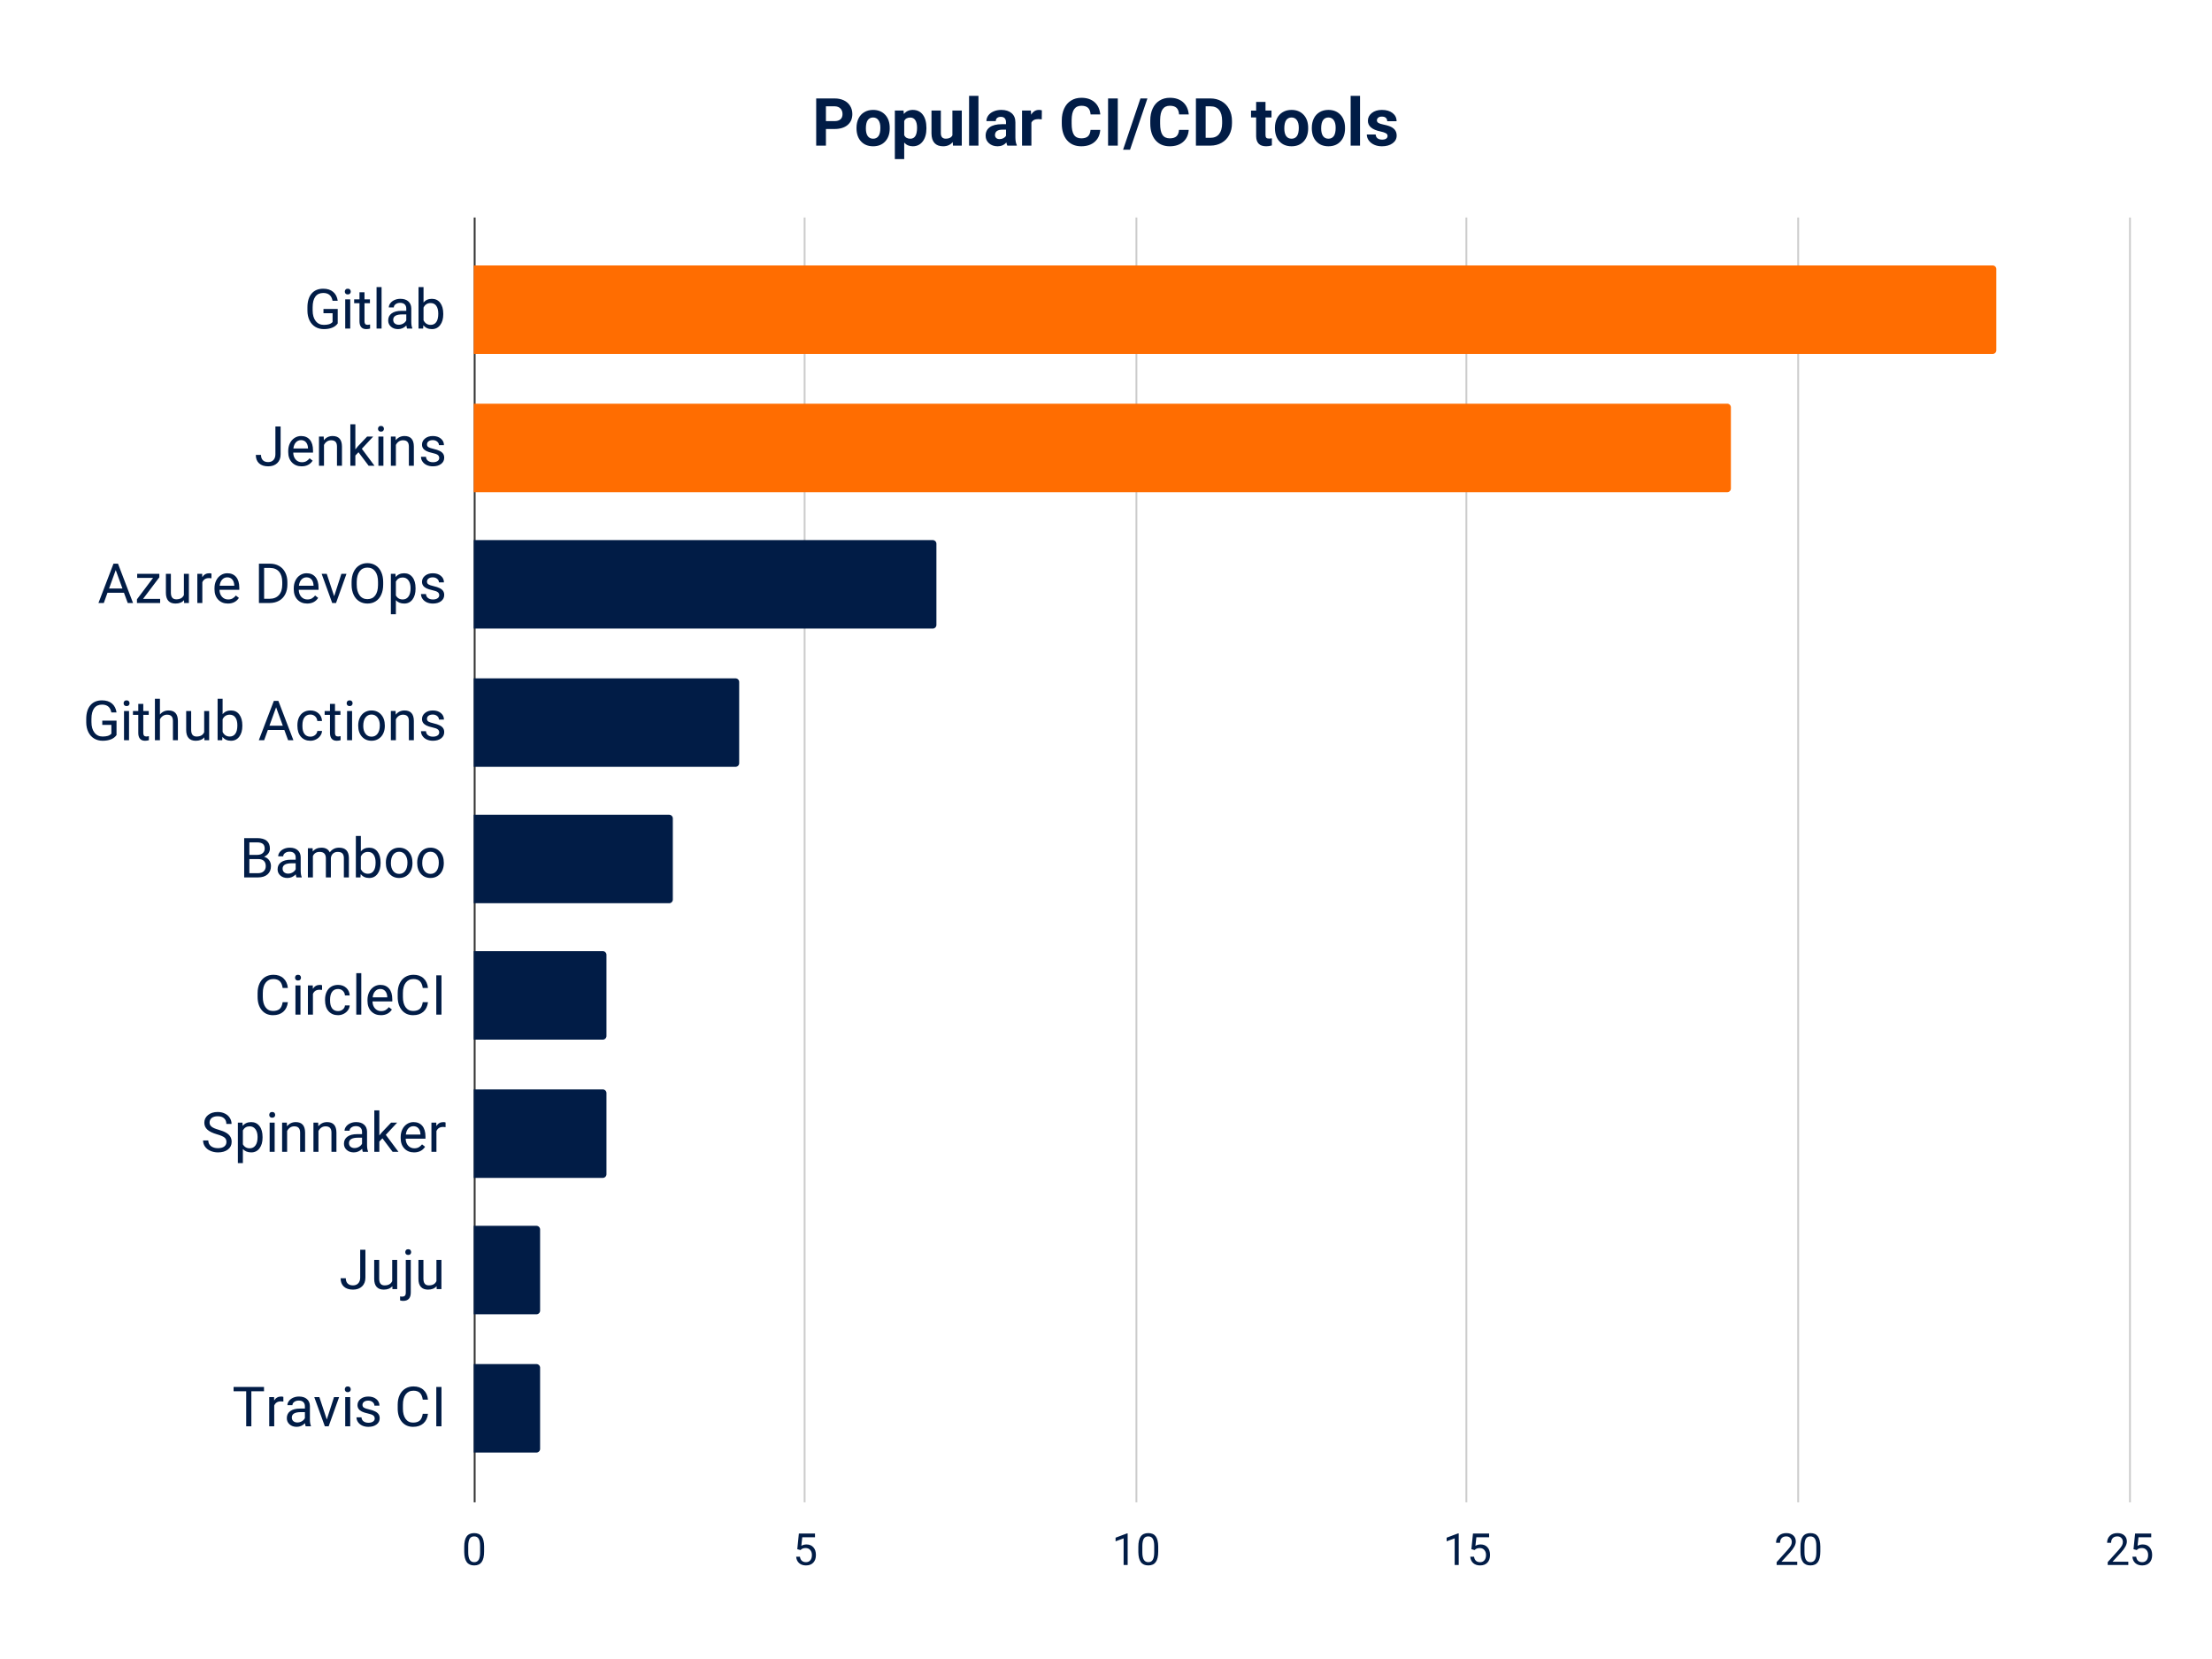
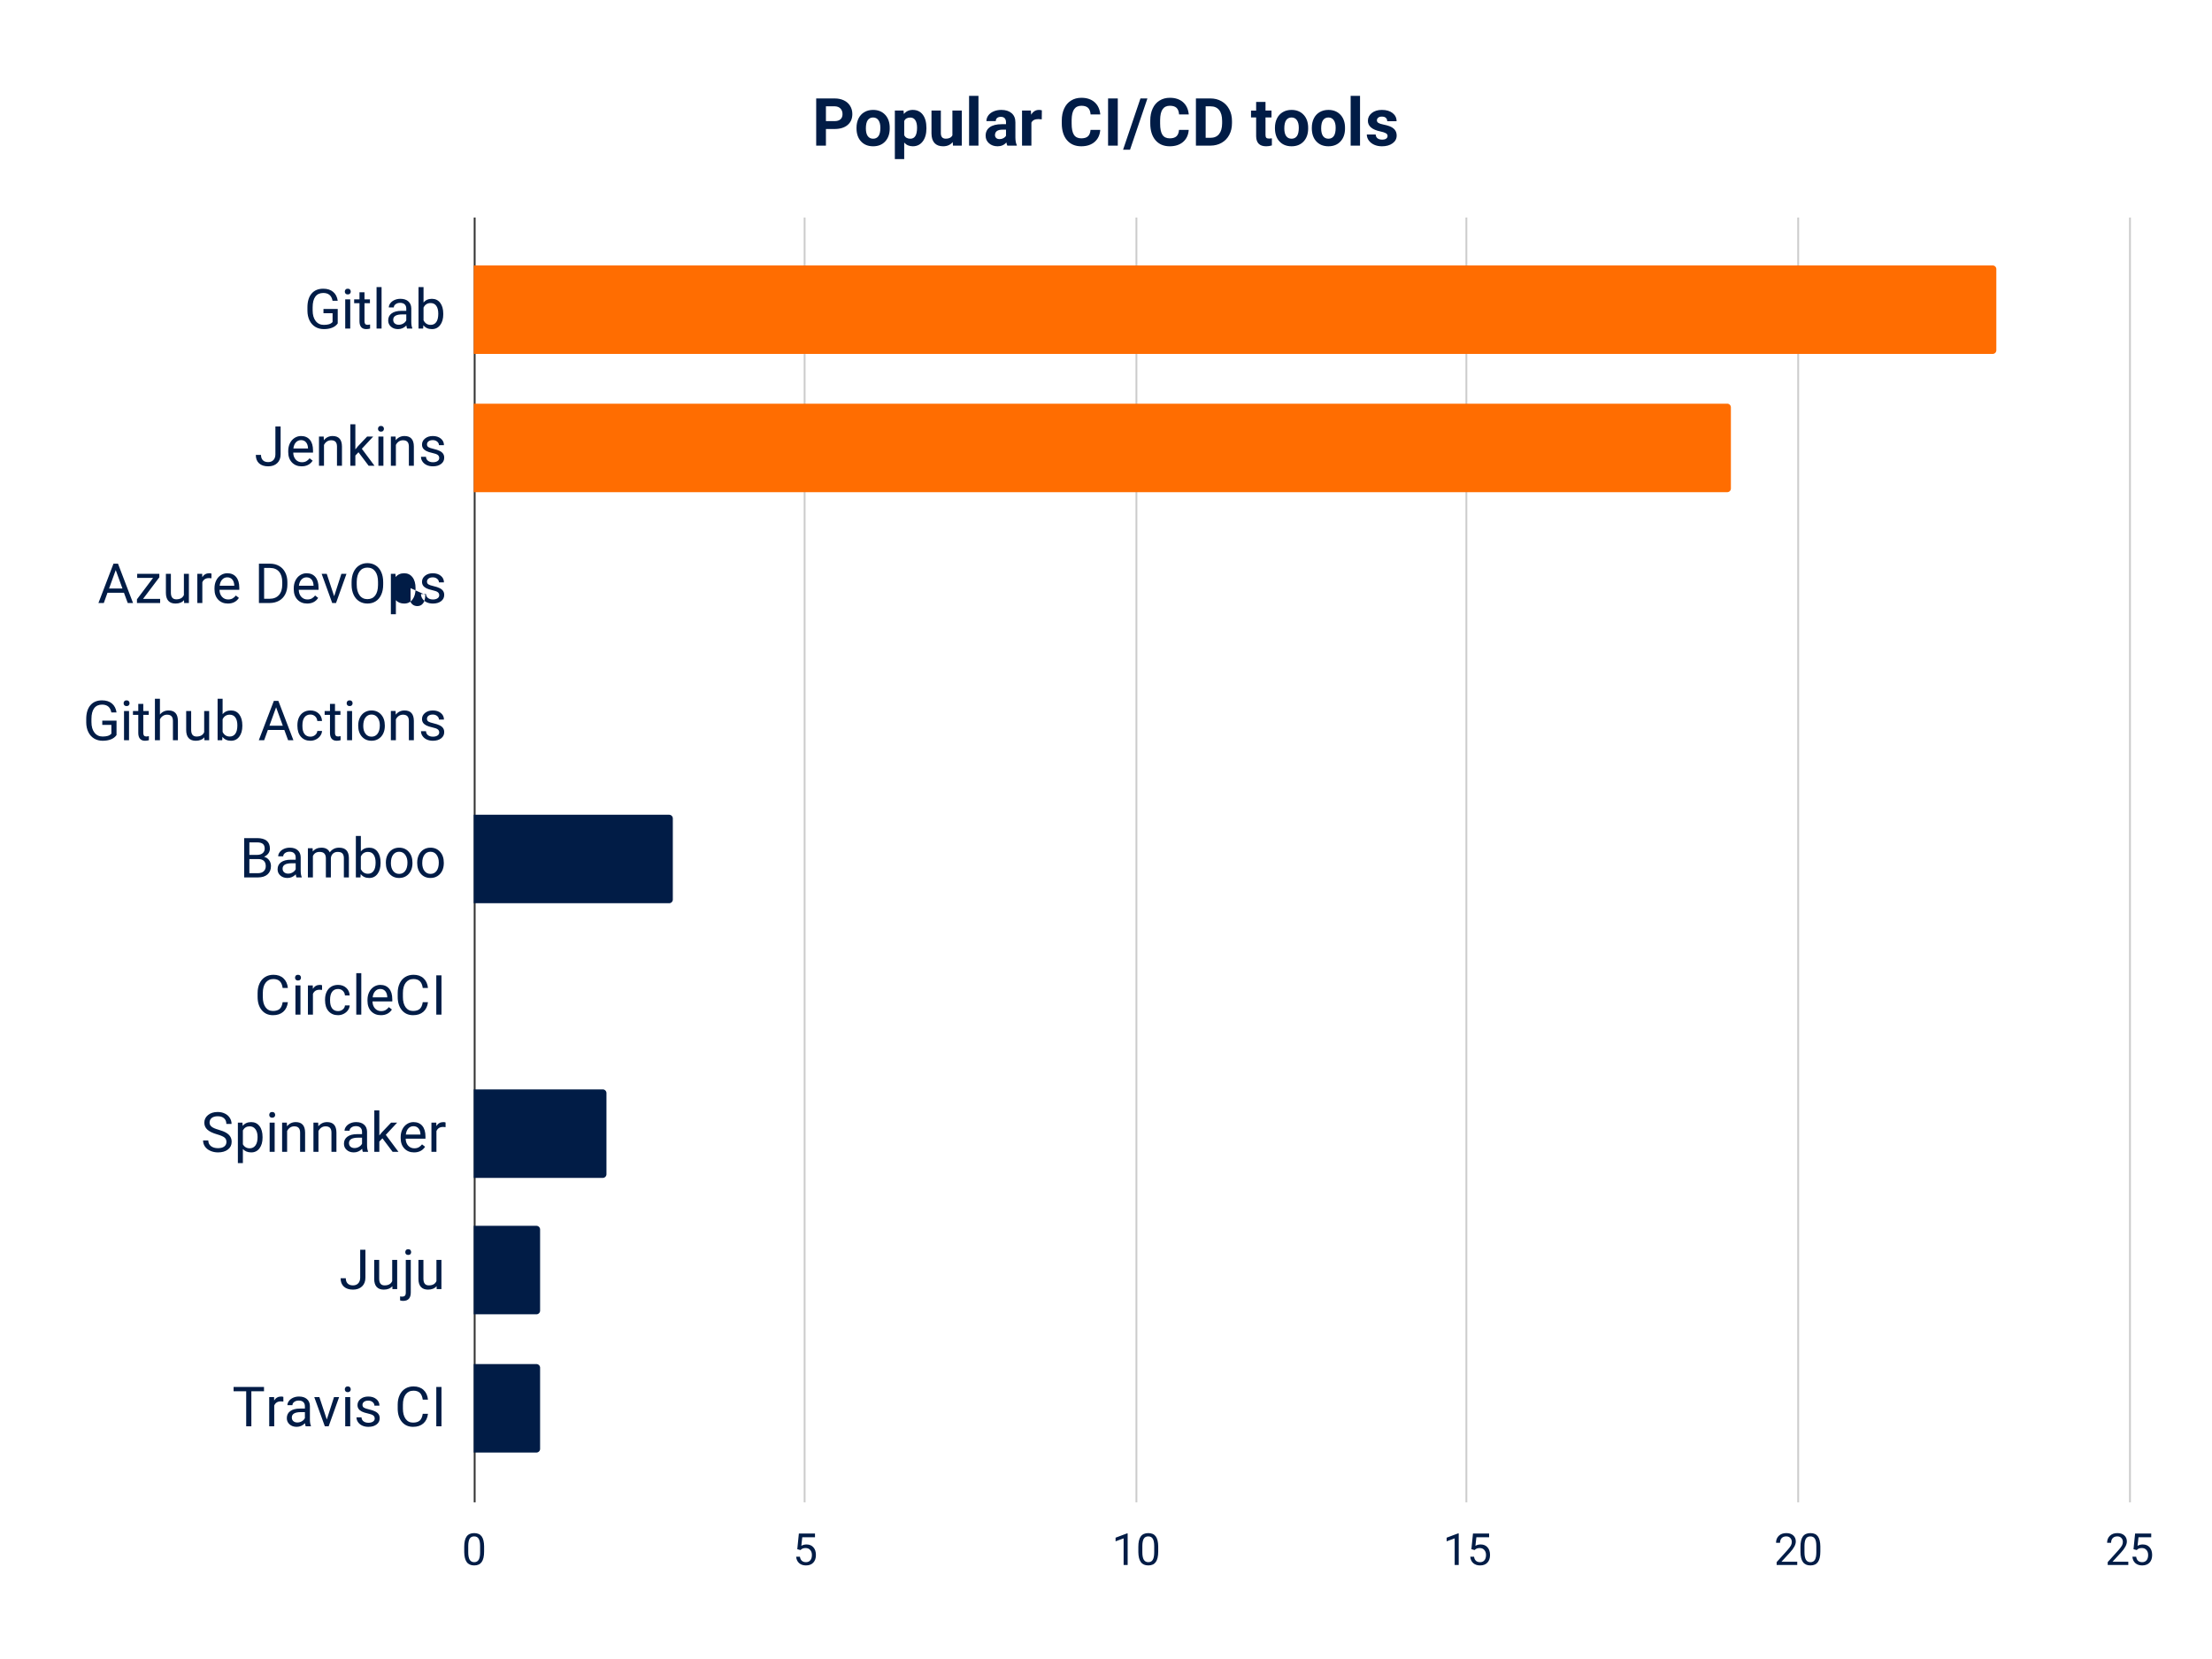
<svg xmlns="http://www.w3.org/2000/svg" viewBox="0 0 1200 900" fill="none" stroke-linecap="square" stroke-miterlimit="10">
-   <path fill="#fff" d="M0 0h1200v900H0V0z" />
  <path stroke="#333" stroke-linecap="butt" d="M257.5 118.5v696" />
  <path stroke="#ccc" stroke-linecap="butt" d="M436.5 118.5v696m180-696v696m179-696v696m180-696v696m180-696v696" />
  <path clip-path="url(#id_0)" d="M257 192v-48h824a2 2 0 012 2v44a2 2 0 01-2 2z" />
  <path fill="#ff6d01" clip-path="url(#id_0)" d="M257 192v-48h824a2 2 0 012 2v44a2 2 0 01-2 2z" />
-   <path clip-path="url(#id_0)" d="M257 267v-48h680a2 2 0 012 2v44a2 2 0 01-2 2z" />
  <path fill="#ff6d01" clip-path="url(#id_0)" d="M257 267v-48h680a2 2 0 012 2v44a2 2 0 01-2 2z" />
  <path clip-path="url(#id_0)" d="M257 341v-48h249a2 2 0 012 2v44a2 2 0 01-2 2z" />
-   <path fill="#011c46" clip-path="url(#id_0)" d="M257 341v-48h249a2 2 0 012 2v44a2 2 0 01-2 2z" />
  <path clip-path="url(#id_0)" d="M257 416v-48h142a2 2 0 012 2v44a2 2 0 01-2 2z" />
-   <path fill="#011c46" clip-path="url(#id_0)" d="M257 416v-48h142a2 2 0 012 2v44a2 2 0 01-2 2z" />
  <path clip-path="url(#id_0)" d="M257 490v-48h106a2 2 0 012 2v44a2 2 0 01-2 2z" />
  <path fill="#011c46" clip-path="url(#id_0)" d="M257 490v-48h106a2 2 0 012 2v44a2 2 0 01-2 2z" />
  <path clip-path="url(#id_0)" d="M257 564v-48h70a2 2 0 012 2v44a2 2 0 01-2 2z" />
-   <path fill="#011c46" clip-path="url(#id_0)" d="M257 564v-48h70a2 2 0 012 2v44a2 2 0 01-2 2z" />
  <path clip-path="url(#id_0)" d="M257 639v-48h70a2 2 0 012 2v44a2 2 0 01-2 2z" />
  <path fill="#011c46" clip-path="url(#id_0)" d="M257 639v-48h70a2 2 0 012 2v44a2 2 0 01-2 2z" />
  <path clip-path="url(#id_0)" d="M257 713v-48h34a2 2 0 012 2v44a2 2 0 01-2 2z" />
  <path fill="#011c46" clip-path="url(#id_0)" d="M257 713v-48h34a2 2 0 012 2v44a2 2 0 01-2 2z" />
  <path clip-path="url(#id_0)" d="M257 788v-48h34a2 2 0 012 2v44a2 2 0 01-2 2z" />
  <path fill="#011c46" clip-path="url(#id_0)" d="M257 788v-48h34a2 2 0 012 2v44a2 2 0 01-2 2z" />
-   <path fill="#011c46" d="M183.219 175.45q-1.078 1.546-3.031 2.327-1.938.766-4.516.766-2.594 0-4.625-1.219-2.016-1.234-3.125-3.484-1.11-2.266-1.14-5.235v-1.859q0-4.813 2.25-7.469 2.25-2.656 6.327-2.656 3.344 0 5.375 1.719 2.032 1.703 2.485 4.828h-2.813q-.781-4.235-5.031-4.235-2.828 0-4.297 1.985-1.453 1.984-1.469 5.75v1.75q0 3.594 1.641 5.719 1.64 2.109 4.438 2.109 1.593 0 2.78-.344 1.188-.36 1.954-1.203v-4.781h-4.938v-2.297h7.735v7.828zm6.781 2.796h-2.719v-15.844H190v15.844zm-2.938-20.047q0-.672.407-1.125.406-.453 1.187-.453.797 0 1.203.453.422.453.422 1.125 0 .656-.422 1.094-.406.437-1.203.437-.781 0-1.187-.437-.406-.438-.406-1.094zm10.672.36v3.843h2.953v2.094h-2.953v9.828q0 .953.391 1.438.39.468 1.344.468.469 0 1.297-.187v2.203q-1.078.297-2.078.297-1.829 0-2.75-1.094-.922-1.11-.922-3.125v-9.828h-2.891v-2.094h2.89v-3.844h2.72zM207 178.245h-2.719v-22.5H207v22.5zm13.844 0q-.235-.469-.39-1.672-1.892 1.969-4.517 1.969-2.343 0-3.843-1.328t-1.5-3.36q0-2.484 1.875-3.843 1.89-1.375 5.312-1.375h2.625v-1.25q0-1.422-.844-2.25-.843-.844-2.5-.844-1.453 0-2.437.734-.984.719-.984 1.766h-2.72q0-1.188.845-2.297.843-1.11 2.28-1.75 1.438-.64 3.173-.64 2.734 0 4.281 1.374 1.563 1.36 1.625 3.766v7.297q0 2.172.547 3.469v.234h-2.828zm-4.5-2.063q1.265 0 2.406-.656 1.156-.672 1.656-1.719v-3.25h-2.125q-4.969 0-4.969 2.907 0 1.281.844 2 .844.718 2.188.718zm24.125-5.687q0 3.64-1.672 5.844-1.672 2.203-4.484 2.203-3 0-4.641-2.125l-.125 1.828h-2.5v-22.5h2.719v8.39q1.64-2.03 4.515-2.03 2.89 0 4.531 2.187 1.657 2.172 1.657 5.969v.234zm-2.703-.313q0-2.765-1.078-4.265-1.063-1.516-3.079-1.516-2.672 0-3.843 2.485v6.859q1.234 2.5 3.875 2.5 1.953 0 3.03-1.516 1.095-1.515 1.095-4.547zm-88.36 61.174h2.828v15.11q0 3.047-1.843 4.781-1.828 1.734-4.891 1.734-3.172 0-4.953-1.625-1.766-1.625-1.766-4.562h2.813q0 1.828 1 2.86 1 1.03 2.906 1.03 1.75 0 2.813-1.093 1.078-1.11 1.093-3.094v-15.14zm14.219 21.625q-3.219 0-5.25-2.109-2.016-2.125-2.016-5.672v-.5q0-2.36.907-4.203.906-1.86 2.515-2.906 1.625-1.047 3.516-1.047 3.078 0 4.797 2.031 1.719 2.031 1.719 5.828v1.125h-10.735q.047 2.344 1.36 3.797 1.312 1.438 3.343 1.438 1.422 0 2.422-.578 1-.594 1.75-1.563l1.656 1.297q-2 3.062-5.984 3.062zm-.328-14.218q-1.64 0-2.766 1.203-1.11 1.187-1.375 3.344h7.938v-.204q-.11-2.062-1.11-3.203-1-1.14-2.687-1.14zm12.312-1.922l.094 1.984q1.813-2.281 4.75-2.281 5.016 0 5.063 5.672v10.469h-2.703V242.2q-.016-1.719-.797-2.531-.766-.828-2.391-.828-1.313 0-2.313.703-1 .703-1.546 1.844v11.297h-2.72V236.84h2.563zm18.86 8.5l-1.688 1.781v5.563h-2.719v-22.5h2.72v13.609l1.437-1.75 4.937-5.203h3.297l-6.156 6.61 6.875 9.234H200l-5.531-7.344zM208 252.685h-2.719V236.84H208v15.844zm-2.938-20.047q0-.672.407-1.125.406-.453 1.187-.453.797 0 1.203.453.422.453.422 1.125 0 .656-.422 1.093-.406.438-1.203.438-.781 0-1.187-.438-.406-.437-.406-1.093zm9.547 4.203l.094 1.984q1.813-2.281 4.75-2.281 5.016 0 5.063 5.672v10.469h-2.703V242.2q-.016-1.719-.797-2.531-.766-.828-2.391-.828-1.313 0-2.313.703-1 .703-1.546 1.844v11.297h-2.72V236.84h2.563zm23.672 11.64q0-1.093-.828-1.703-.828-.61-2.89-1.047-2.047-.437-3.266-1.046-1.203-.625-1.781-1.47-.578-.859-.578-2.03 0-1.954 1.64-3.297 1.656-1.344 4.219-1.344 2.687 0 4.36 1.39 1.687 1.391 1.687 3.563h-2.719q0-1.125-.953-1.922-.938-.812-2.375-.812-1.484 0-2.328.656-.828.64-.828 1.672 0 .984.78 1.484.782.5 2.798.953 2.031.453 3.297 1.094 1.265.625 1.859 1.516.61.875.61 2.156 0 2.125-1.704 3.406-1.687 1.281-4.406 1.281-1.89 0-3.36-.671-1.468-.688-2.296-1.891-.828-1.203-.828-2.61h2.718q.063 1.36 1.078 2.157 1.032.797 2.688.797 1.547 0 2.469-.625.937-.625.937-1.657zM67.25 321.56h-8.938l-2 5.563h-2.906l8.157-21.328h2.453l8.156 21.328h-2.875l-2.047-5.563zm-8.078-2.312h7.25l-3.64-9.984-3.61 9.984zm18.422 5.656h9.281v2.219H74.297v-2l8.734-11.61h-8.61v-2.234h12.016v1.906l-8.843 11.72zm22.25.656q-1.594 1.86-4.656 1.86-2.532 0-3.86-1.469Q90 324.467 90 321.591V311.28h2.703v10.235q0 3.609 2.922 3.609 3.11 0 4.14-2.328V311.28h2.704v15.844H99.89l-.047-1.563zm14.875-11.859q-.625-.094-1.344-.094-2.656 0-3.61 2.266v11.25h-2.718v-15.844h2.64l.047 1.828q1.329-2.125 3.782-2.125.78 0 1.203.203v2.516zm8.906 13.719q-3.219 0-5.25-2.11-2.016-2.125-2.016-5.671v-.5q0-2.36.907-4.204.906-1.859 2.515-2.906 1.625-1.047 3.516-1.047 3.078 0 4.797 2.032 1.719 2.03 1.719 5.828v1.125h-10.735q.047 2.344 1.36 3.797 1.312 1.437 3.343 1.437 1.422 0 2.422-.578 1-.594 1.75-1.563l1.656 1.297q-2 3.063-5.984 3.063zm-.328-14.219q-1.64 0-2.766 1.203-1.11 1.188-1.375 3.344h7.938v-.203q-.11-2.063-1.11-3.203-1-1.14-2.687-1.14zm17.172 13.922v-21.328h6.031q2.781 0 4.922 1.234 2.14 1.219 3.297 3.5 1.172 2.266 1.187 5.219v1.36q0 3.015-1.172 5.28-1.156 2.266-3.328 3.485-2.156 1.219-5.031 1.25h-5.906zm2.812-19.016v16.72h2.969q3.25 0 5.063-2.017 1.812-2.03 1.812-5.765v-1.25q0-3.625-1.719-5.64-1.703-2.016-4.844-2.048h-3.28zm23.344 19.313q-3.219 0-5.25-2.11-2.016-2.125-2.016-5.671v-.5q0-2.36.907-4.204.906-1.859 2.515-2.906 1.625-1.047 3.516-1.047 3.078 0 4.797 2.032 1.719 2.03 1.719 5.828v1.125h-10.735q.047 2.344 1.36 3.797 1.312 1.437 3.343 1.437 1.422 0 2.422-.578 1-.594 1.75-1.563l1.656 1.297q-2 3.063-5.984 3.063zm-.328-14.219q-1.64 0-2.766 1.203-1.11 1.188-1.375 3.344h7.938v-.203q-.11-2.063-1.11-3.203-1-1.14-2.687-1.14zm14.984 10.25l3.922-12.172h2.766l-5.672 15.844h-2.078l-5.735-15.844h2.766l4.031 12.172zm26.594-6.297q0 3.125-1.063 5.469-1.046 2.328-2.984 3.563-1.922 1.234-4.5 1.234-2.516 0-4.469-1.235-1.953-1.25-3.03-3.53-1.063-2.298-1.095-5.313v-1.547q0-3.078 1.063-5.422 1.078-2.36 3.031-3.61 1.953-1.265 4.469-1.265 2.562 0 4.516 1.25 1.953 1.234 3 3.594 1.062 2.344 1.062 5.453v1.36zm-2.797-1.39q0-3.782-1.531-5.813-1.516-2.031-4.25-2.031-2.672 0-4.203 2.031-1.516 2.031-1.563 5.625v1.578q0 3.672 1.547 5.781 1.547 2.094 4.25 2.094 2.719 0 4.219-1.984 1.5-1.985 1.531-5.688v-1.593zm20.36 3.609q0 3.625-1.657 5.844-1.656 2.203-4.484 2.203-2.875 0-4.531-1.828v7.625h-2.72v-21.938h2.485l.125 1.75q1.656-2.047 4.61-2.047 2.843 0 4.5 2.157 1.672 2.14 1.672 5.984v.25zm-2.704-.313q0-2.671-1.156-4.218-1.14-1.563-3.125-1.563-2.469 0-3.687 2.188v7.562q1.218 2.172 3.718 2.172 1.953 0 3.094-1.547 1.156-1.547 1.156-4.594zm15.547 3.86q0-1.094-.828-1.703-.828-.61-2.89-1.047-2.047-.438-3.266-1.047-1.203-.625-1.781-1.469-.578-.86-.578-2.031 0-1.953 1.64-3.297 1.656-1.344 4.219-1.344 2.687 0 4.36 1.391 1.687 1.39 1.687 3.563h-2.719q0-1.125-.953-1.922-.938-.813-2.375-.813-1.484 0-2.328.656-.828.641-.828 1.672 0 .985.78 1.485.782.5 2.798.953 2.031.453 3.297 1.094 1.265.625 1.859 1.515.61.875.61 2.156 0 2.125-1.704 3.407-1.687 1.28-4.406 1.28-1.89 0-3.36-.671-1.468-.688-2.296-1.89-.828-1.204-.828-2.61h2.718q.063 1.36 1.078 2.156 1.032.797 2.688.797 1.547 0 2.469-.625.937-.625.937-1.656zM63.219 398.765q-1.078 1.547-3.032 2.328-1.937.765-4.515.765-2.594 0-4.625-1.218-2.016-1.235-3.125-3.485-1.11-2.265-1.14-5.234v-1.86q0-4.812 2.25-7.468 2.25-2.656 6.327-2.656 3.344 0 5.375 1.718 2.032 1.703 2.485 4.828h-2.813q-.781-4.234-5.031-4.234-2.828 0-4.297 1.984-1.453 1.985-1.469 5.75v1.75q0 3.594 1.641 5.72 1.64 2.109 4.438 2.109 1.593 0 2.78-.344 1.188-.36 1.954-1.203v-4.782h-4.938v-2.296h7.735v7.828zM70 401.562h-2.719v-15.844H70v15.844zm-2.938-20.047q0-.672.407-1.125.406-.453 1.187-.453.797 0 1.203.453.422.453.422 1.125 0 .656-.422 1.093-.406.438-1.203.438-.781 0-1.187-.438-.406-.437-.406-1.093zm10.672.359v3.844h2.954v2.094h-2.954v9.828q0 .953.391 1.437.39.469 1.344.469.469 0 1.297-.188v2.204q-1.079.296-2.079.296-1.828 0-2.75-1.093-.921-1.11-.921-3.125v-9.828h-2.891v-2.094h2.89v-3.844h2.72zm9.032 5.75q1.796-2.203 4.687-2.203 5.016 0 5.063 5.672v10.469h-2.704v-10.485q-.015-1.719-.796-2.531-.766-.828-2.391-.828-1.313 0-2.313.703-1 .703-1.546 1.844v11.297h-2.72v-22.5h2.72v8.562zm24.078 12.375q-1.594 1.86-4.656 1.86-2.532 0-3.86-1.47Q101 398.906 101 396.03v-10.312h2.703v10.234q0 3.61 2.922 3.61 3.11 0 4.14-2.329v-11.515h2.704v15.844h-2.578l-.047-1.563zm20.625-6.188q0 3.641-1.672 5.844-1.672 2.203-4.484 2.203-3 0-4.641-2.125l-.125 1.829h-2.5v-22.5h2.719v8.39q1.64-2.031 4.515-2.031 2.89 0 4.531 2.187 1.657 2.172 1.657 5.97v.234zm-2.703-.312q0-2.766-1.078-4.266-1.063-1.515-3.079-1.515-2.671 0-3.843 2.484v6.86q1.234 2.5 3.875 2.5 1.953 0 3.03-1.516 1.095-1.516 1.095-4.547zm25.484 2.5h-8.938l-2 5.563h-2.906l8.156-21.329h2.454l8.156 21.329h-2.875l-2.047-5.563zm-8.078-2.313h7.25l-3.64-9.984-3.61 9.985zm22.234 5.954q1.453 0 2.531-.875 1.094-.875 1.204-2.203h2.562q-.062 1.359-.937 2.593-.86 1.235-2.313 1.969-1.437.734-3.047.734-3.234 0-5.156-2.156-1.906-2.172-1.906-5.922v-.453q0-2.312.844-4.11.859-1.812 2.437-2.796 1.594-1 3.766-1 2.672 0 4.437 1.594 1.766 1.593 1.875 4.14h-2.562q-.11-1.531-1.157-2.515-1.047-1-2.593-1-2.063 0-3.203 1.5-1.125 1.484-1.125 4.297v.5q0 2.75 1.125 4.234 1.125 1.469 3.218 1.469zm13.328-17.766v3.844h2.953v2.094h-2.953v9.828q0 .953.391 1.437.39.469 1.344.469.469 0 1.297-.188v2.204q-1.078.296-2.078.296-1.829 0-2.75-1.093-.922-1.11-.922-3.125v-9.828h-2.891v-2.094h2.89v-3.844h2.72zM191 401.562h-2.719v-15.844H191v15.844zm-2.938-20.047q0-.672.407-1.125.406-.453 1.187-.453.797 0 1.203.453.422.453.422 1.125 0 .656-.422 1.093-.406.438-1.203.438-.781 0-1.187-.438-.406-.437-.406-1.093zm6.266 11.968q0-2.328.922-4.187.922-1.86 2.547-2.86 1.64-1.015 3.734-1.015 3.235 0 5.235 2.25 2 2.234 2 5.953v.188q0 2.312-.891 4.156-.89 1.828-2.547 2.86-1.64 1.03-3.766 1.03-3.234 0-5.234-2.234-2-2.25-2-5.938v-.203zm2.734.329q0 2.64 1.22 4.234 1.218 1.594 3.28 1.594 2.063 0 3.266-1.61 1.219-1.625 1.219-4.547 0-2.593-1.234-4.218-1.235-1.625-3.282-1.625-2.015 0-3.25 1.609-1.219 1.594-1.219 4.563zm17.547-8.094l.094 1.984q1.813-2.281 4.75-2.281 5.016 0 5.063 5.672v10.469h-2.703v-10.485q-.016-1.719-.797-2.531-.766-.828-2.391-.828-1.313 0-2.313.703-1 .703-1.546 1.844v11.297h-2.72v-15.844h2.563zm23.672 11.64q0-1.093-.828-1.703-.828-.61-2.89-1.047-2.047-.437-3.266-1.046-1.203-.625-1.781-1.47-.578-.859-.578-2.03 0-1.954 1.64-3.297 1.656-1.344 4.219-1.344 2.687 0 4.36 1.39 1.687 1.391 1.687 3.563h-2.719q0-1.125-.953-1.922-.938-.812-2.375-.812-1.484 0-2.328.656-.828.64-.828 1.672 0 .984.78 1.484.782.5 2.798.953 2.031.453 3.297 1.094 1.265.625 1.859 1.516.61.875.61 2.156 0 2.125-1.704 3.406-1.687 1.281-4.406 1.281-1.89 0-3.36-.671-1.468-.688-2.296-1.891-.828-1.203-.828-2.61h2.718q.063 1.36 1.078 2.157 1.032.797 2.688.797 1.547 0 2.469-.625.937-.625.937-1.657zM132.469 476v-21.328h6.984q3.469 0 5.219 1.437 1.75 1.438 1.75 4.25 0 1.485-.86 2.641-.843 1.156-2.312 1.781 1.734.485 2.734 1.844 1.016 1.344 1.016 3.219 0 2.875-1.875 4.515-1.86 1.641-5.25 1.641h-7.406zm2.812-9.969v7.672h4.656q1.954 0 3.094-1.015 1.14-1.032 1.14-2.813 0-3.844-4.202-3.844h-4.688zm0-2.265h4.25q1.844 0 2.953-.922 1.11-.922 1.11-2.5 0-1.766-1.031-2.563-1.016-.797-3.11-.797h-4.172v6.782zM160.844 476q-.235-.469-.39-1.672-1.892 1.969-4.517 1.969-2.343 0-3.843-1.328t-1.5-3.36q0-2.484 1.875-3.843 1.89-1.375 5.312-1.375h2.625v-1.25q0-1.422-.844-2.25-.843-.844-2.5-.844-1.453 0-2.437.734-.984.719-.984 1.766h-2.72q0-1.188.845-2.297.843-1.11 2.28-1.75 1.438-.64 3.173-.64 2.734 0 4.281 1.374 1.563 1.36 1.625 3.766v7.297q0 2.172.547 3.469V476h-2.828zm-4.5-2.063q1.265 0 2.406-.656 1.156-.672 1.656-1.719v-3.25h-2.125q-4.969 0-4.969 2.907 0 1.281.844 2 .844.719 2.188.719zm13.25-13.78l.078 1.75q1.75-2.048 4.703-2.048 3.328 0 4.531 2.547.781-1.14 2.047-1.844 1.281-.703 3-.703 5.219 0 5.313 5.516V476h-2.72v-10.453q0-1.703-.78-2.547-.766-.844-2.594-.844-1.516 0-2.516.906-1 .891-1.156 2.422V476h-2.719v-10.39q0-3.454-3.39-3.454-2.657 0-3.641 2.266V476h-2.719v-15.844h2.563zm36.875 8.093q0 3.64-1.672 5.844-1.672 2.203-4.484 2.203-3 0-4.641-2.125l-.125 1.828h-2.5v-22.5h2.719v8.39q1.64-2.03 4.515-2.03 2.89 0 4.531 2.187 1.657 2.172 1.657 5.969v.234zm-2.703-.313q0-2.765-1.078-4.265-1.063-1.516-3.079-1.516-2.672 0-3.843 2.485v6.859Q197 474 199.64 474q1.953 0 3.03-1.516 1.095-1.515 1.095-4.546zm5.562-.015q0-2.328.922-4.188.922-1.859 2.547-2.859 1.64-1.016 3.734-1.016 3.235 0 5.235 2.25 2 2.235 2 5.954v.187q0 2.313-.891 4.156-.89 1.828-2.547 2.86-1.64 1.03-3.766 1.03-3.234 0-5.234-2.233-2-2.25-2-5.938v-.203zm2.734.328q0 2.64 1.22 4.234 1.218 1.594 3.28 1.594 2.063 0 3.266-1.61 1.219-1.624 1.219-4.546 0-2.594-1.234-4.219-1.235-1.625-3.282-1.625-2.015 0-3.25 1.61-1.219 1.593-1.219 4.562zm14.266-.328q0-2.328.922-4.188.922-1.859 2.547-2.859 1.64-1.016 3.734-1.016 3.235 0 5.235 2.25 2 2.235 2 5.954v.187q0 2.313-.891 4.156-.89 1.828-2.547 2.86-1.64 1.03-3.766 1.03-3.234 0-5.234-2.233-2-2.25-2-5.938v-.203zm2.734.328q0 2.64 1.22 4.234 1.218 1.594 3.28 1.594 2.063 0 3.266-1.61 1.219-1.624 1.219-4.546 0-2.594-1.234-4.219-1.235-1.625-3.282-1.625-2.015 0-3.25 1.61-1.219 1.593-1.219 4.562zm-72.89 75.423q-.406 3.375-2.516 5.219-2.094 1.843-5.578 1.843-3.781 0-6.062-2.703-2.266-2.719-2.266-7.265v-2.047q0-2.969 1.063-5.219 1.062-2.266 3-3.469 1.953-1.219 4.515-1.219 3.39 0 5.438 1.907 2.062 1.89 2.406 5.25h-2.828q-.375-2.547-1.594-3.688-1.219-1.156-3.422-1.156-2.703 0-4.234 2-1.516 1.984-1.516 5.672v2.062q0 3.47 1.438 5.532 1.453 2.046 4.062 2.046 2.344 0 3.594-1.062 1.25-1.063 1.672-3.703h2.828zm6.828 6.765h-2.719v-15.843H163v15.843zm-2.938-20.046q0-.672.407-1.125.406-.454 1.187-.454.797 0 1.203.454.422.453.422 1.125 0 .656-.422 1.093-.406.438-1.203.438-.781 0-1.187-.438-.406-.437-.406-1.093zm14.657 6.625q-.625-.094-1.344-.094-2.656 0-3.61 2.265v11.25h-2.718v-15.843h2.64l.047 1.828q1.328-2.125 3.782-2.125.78 0 1.203.203v2.516zm8.687 11.5q1.453 0 2.531-.875 1.094-.875 1.204-2.204h2.562q-.062 1.36-.937 2.594-.86 1.235-2.313 1.969-1.437.734-3.047.734-3.234 0-5.156-2.156-1.906-2.172-1.906-5.922v-.453q0-2.312.844-4.11.859-1.812 2.437-2.796 1.594-1 3.766-1 2.672 0 4.437 1.594 1.766 1.593 1.875 4.14h-2.562q-.11-1.531-1.157-2.515-1.047-1-2.593-1-2.063 0-3.203 1.5-1.125 1.484-1.125 4.296v.5q0 2.75 1.125 4.235 1.125 1.469 3.218 1.469zM196 550.438h-2.719v-22.5H196v22.5zm10.625.297q-3.219 0-5.25-2.109-2.016-2.125-2.016-5.672v-.5q0-2.36.907-4.203.906-1.86 2.515-2.906 1.625-1.047 3.516-1.047 3.078 0 4.797 2.031 1.719 2.031 1.719 5.828v1.125h-10.735q.047 2.344 1.36 3.797 1.312 1.438 3.343 1.438 1.422 0 2.422-.579 1-.593 1.75-1.562l1.656 1.297q-2 3.062-5.984 3.062zm-.328-14.218q-1.64 0-2.766 1.203-1.11 1.187-1.375 3.343h7.938v-.203q-.11-2.062-1.11-3.203-1-1.14-2.687-1.14zm25.875 7.156q-.406 3.375-2.516 5.219-2.094 1.843-5.578 1.843-3.781 0-6.062-2.703-2.266-2.719-2.266-7.265v-2.047q0-2.969 1.063-5.219 1.062-2.266 3-3.469 1.953-1.219 4.515-1.219 3.39 0 5.438 1.907 2.062 1.89 2.406 5.25h-2.828q-.375-2.547-1.594-3.688-1.219-1.156-3.422-1.156-2.703 0-4.234 2-1.516 1.984-1.516 5.672v2.062q0 3.47 1.438 5.532 1.453 2.046 4.062 2.046 2.344 0 3.594-1.062 1.25-1.063 1.672-3.703h2.828zm7.328 6.765h-2.813V529.11h2.813v21.328zm-121.734 64.939q-3.625-1.047-5.282-2.563-1.64-1.515-1.64-3.75 0-2.515 2.015-4.156 2.016-1.656 5.235-1.656 2.203 0 3.922.86 1.718.843 2.656 2.343.953 1.484.953 3.266h-2.828q0-1.938-1.234-3.047-1.22-1.11-3.47-1.11-2.077 0-3.25.922-1.156.922-1.156 2.547 0 1.297 1.11 2.203 1.11.891 3.766 1.641 2.656.75 4.156 1.656 1.5.89 2.219 2.094.734 1.203.734 2.828 0 2.594-2.031 4.156-2.016 1.563-5.391 1.563-2.203 0-4.11-.844-1.906-.844-2.937-2.312-1.031-1.47-1.031-3.329H113q0 1.938 1.422 3.063 1.437 1.125 3.828 1.125 2.219 0 3.406-.906 1.188-.922 1.188-2.485 0-1.562-1.11-2.422-1.093-.859-3.968-1.687zm24.671 1.75q0 3.625-1.656 5.844-1.656 2.203-4.484 2.203-2.875 0-4.531-1.828v7.625h-2.72v-21.938h2.485l.125 1.75q1.656-2.047 4.61-2.047 2.843 0 4.5 2.157 1.672 2.14 1.672 5.984v.25zm-2.703-.313q0-2.671-1.156-4.218-1.14-1.563-3.125-1.563-2.469 0-3.687 2.188v7.562q1.218 2.172 3.718 2.172 1.953 0 3.094-1.547 1.156-1.547 1.156-4.594zm9.266 8.063h-2.719v-15.844H149v15.844zm-2.938-20.047q0-.672.407-1.125.406-.453 1.187-.453.797 0 1.203.453.422.453.422 1.125 0 .656-.422 1.094-.406.437-1.203.437-.781 0-1.187-.437-.406-.438-.406-1.094zm9.547 4.203l.094 1.985q1.813-2.282 4.75-2.282 5.016 0 5.063 5.672v10.469h-2.703v-10.484q-.016-1.72-.797-2.532-.766-.828-2.391-.828-1.313 0-2.313.703-1 .703-1.546 1.844v11.297h-2.72v-15.844h2.563zm17 0l.094 1.985q1.813-2.282 4.75-2.282 5.016 0 5.063 5.672v10.469h-2.703v-10.484q-.016-1.72-.797-2.532-.766-.828-2.391-.828-1.313 0-2.313.703-1 .703-1.546 1.844v11.297h-2.72v-15.844h2.563zm24.235 15.844q-.235-.469-.39-1.672-1.892 1.969-4.517 1.969-2.343 0-3.843-1.328t-1.5-3.36q0-2.484 1.875-3.843 1.89-1.375 5.312-1.375h2.625v-1.25q0-1.422-.844-2.25-.843-.844-2.5-.844-1.453 0-2.437.734-.984.719-.984 1.766h-2.72q0-1.188.845-2.297.843-1.11 2.28-1.75 1.438-.64 3.173-.64 2.734 0 4.281 1.374 1.563 1.36 1.625 3.766v7.297q0 2.172.547 3.469v.234h-2.828zm-4.5-2.063q1.265 0 2.406-.656 1.156-.672 1.656-1.719v-3.25h-2.125q-4.969 0-4.969 2.907 0 1.281.844 2 .844.718 2.188.718zm15.125-5.28l-1.688 1.78v5.563h-2.719v-22.5h2.72v13.61l1.437-1.75 4.937-5.204h3.297l-6.156 6.61 6.875 9.234H213l-5.531-7.344zm17.156 7.64q-3.219 0-5.25-2.11-2.016-2.125-2.016-5.671v-.5q0-2.36.907-4.204.906-1.859 2.515-2.906 1.625-1.047 3.516-1.047 3.078 0 4.797 2.032 1.719 2.03 1.719 5.828v1.125h-10.735q.047 2.343 1.36 3.797 1.312 1.437 3.343 1.437 1.422 0 2.422-.578 1-.594 1.75-1.563l1.656 1.297q-2 3.063-5.984 3.063zm-.328-14.219q-1.64 0-2.766 1.203-1.11 1.188-1.375 3.344h7.938v-.203q-.11-2.063-1.11-3.203-1-1.14-2.687-1.14zm17.422.5q-.625-.094-1.344-.094-2.656 0-3.61 2.266v11.25h-2.718v-15.844h2.64l.047 1.828q1.328-2.125 3.782-2.125.78 0 1.203.203v2.516zm-46.313 66.532h2.828v15.11q0 3.047-1.843 4.781-1.828 1.734-4.891 1.734-3.172 0-4.953-1.625-1.766-1.625-1.766-4.562h2.813q0 1.828 1 2.86 1 1.03 2.906 1.03 1.75 0 2.813-1.093 1.078-1.11 1.093-3.094v-15.14zm17.438 19.766q-1.594 1.86-4.656 1.86-2.532 0-3.86-1.47Q203 696.66 203 693.785v-10.312h2.703v10.234q0 3.61 2.922 3.61 3.11 0 4.14-2.329v-11.515h2.704v15.844h-2.578l-.047-1.563zm10-14.281v17.672q0 4.578-4.14 4.578-.892 0-1.657-.266v-2.172q.469.125 1.234.125.906 0 1.375-.5.485-.484.485-1.703v-17.734h2.703zm-2.985-4.203q0-.657.407-1.11.406-.468 1.172-.468.796 0 1.203.453.406.453.406 1.125 0 .656-.406 1.093-.407.438-1.203.438-.782 0-1.188-.438-.39-.437-.39-1.093zm16.985 18.484q-1.594 1.86-4.656 1.86-2.532 0-3.86-1.47Q227 696.66 227 693.785v-10.312h2.703v10.234q0 3.61 2.922 3.61 3.11 0 4.14-2.329v-11.515h2.704v15.844h-2.578l-.047-1.563zm-93.625 56.985h-6.86v19.016h-2.797v-19.016h-6.843v-2.312h16.5v2.312zm10.5 5.594q-.625-.094-1.344-.094-2.656 0-3.61 2.266v11.25h-2.718V757.91h2.64l.047 1.828q1.328-2.125 3.782-2.125.78 0 1.203.203v2.516zm12.125 13.422q-.235-.469-.39-1.672-1.892 1.969-4.517 1.969-2.343 0-3.843-1.328t-1.5-3.36q0-2.484 1.875-3.843 1.89-1.375 5.312-1.375h2.625v-1.25q0-1.422-.844-2.25-.843-.844-2.5-.844-1.453 0-2.437.734-.984.719-.984 1.766h-2.72q0-1.188.845-2.297.843-1.11 2.28-1.75 1.438-.64 3.173-.64 2.734 0 4.281 1.374 1.563 1.36 1.625 3.766v7.297q0 2.172.547 3.469v.234h-2.828zm-4.5-2.063q1.265 0 2.406-.656 1.156-.672 1.656-1.718v-3.25h-2.125q-4.969 0-4.969 2.906 0 1.281.844 2 .844.719 2.188.719zm15.937-1.609l3.922-12.172h2.766l-5.672 15.844h-2.078l-5.735-15.844h2.766l4.031 12.172zM190 773.754h-2.719V757.91H190v15.844zm-2.938-20.047q0-.672.407-1.125.406-.453 1.187-.453.797 0 1.203.453.422.453.422 1.125 0 .656-.422 1.094-.406.437-1.203.437-.781 0-1.187-.437-.406-.438-.406-1.094zm16.22 15.844q0-1.094-.829-1.703-.828-.61-2.89-1.047-2.047-.438-3.266-1.047-1.203-.625-1.781-1.469-.578-.86-.578-2.031 0-1.953 1.64-3.297 1.656-1.344 4.219-1.344 2.687 0 4.36 1.391 1.687 1.39 1.687 3.563h-2.719q0-1.125-.953-1.922-.938-.813-2.375-.813-1.484 0-2.328.656-.828.641-.828 1.672 0 .985.78 1.485.782.5 2.798.953 2.031.453 3.297 1.094 1.265.625 1.859 1.515.61.875.61 2.156 0 2.125-1.704 3.407-1.687 1.28-4.406 1.28-1.89 0-3.36-.671-1.468-.688-2.296-1.89-.828-1.204-.828-2.61h2.718q.063 1.36 1.078 2.156 1.032.797 2.688.797 1.547 0 2.469-.625.937-.625.937-1.656zm28.89-2.563q-.406 3.375-2.516 5.22-2.094 1.843-5.578 1.843-3.781 0-6.062-2.703-2.266-2.719-2.266-7.266v-2.047q0-2.968 1.063-5.218 1.062-2.266 3-3.47 1.953-1.218 4.515-1.218 3.39 0 5.438 1.906 2.062 1.89 2.406 5.25h-2.828q-.375-2.547-1.594-3.687-1.219-1.156-3.422-1.156-2.703 0-4.234 2-1.516 1.984-1.516 5.671v2.063q0 3.469 1.438 5.531 1.453 2.047 4.062 2.047 2.344 0 3.594-1.063 1.25-1.062 1.672-3.703h2.828zm7.328 6.766h-2.813v-21.328h2.813v21.328zm23.125 67.965q0 3.812-1.313 5.672-1.296 1.843-4.062 1.843-2.734 0-4.047-1.812-1.312-1.813-1.36-5.406v-2.891q0-3.766 1.298-5.594 1.312-1.828 4.093-1.828 2.75 0 4.047 1.766 1.297 1.765 1.344 5.437v2.813zm-2.172-2.969q0-2.75-.781-4-.766-1.266-2.438-1.266-1.671 0-2.437 1.25-.75 1.25-.781 3.86v3.468q0 2.766.797 4.094.812 1.313 2.437 1.313 1.61 0 2.39-1.235.782-1.25.813-3.922v-3.562zm172.069 1.688l.86-8.5h8.75v2h-6.907l-.516 4.656q1.25-.735 2.844-.735 2.328 0 3.703 1.547 1.375 1.532 1.375 4.157 0 2.64-1.422 4.156-1.421 1.515-3.984 1.515-2.266 0-3.703-1.25-1.422-1.265-1.61-3.468h2.047q.204 1.453 1.047 2.203.844.75 2.219.75 1.516 0 2.375-1.032.86-1.03.86-2.859 0-1.703-.938-2.734-.922-1.047-2.469-1.047-1.422 0-2.234.625l-.563.469-1.734-.453zM611.747 849h-2.188v-14.453l-4.359 1.61v-1.97l6.203-2.328h.344V849zm16.578-7.281q0 3.812-1.313 5.672-1.296 1.843-4.062 1.843-2.734 0-4.047-1.812-1.312-1.813-1.36-5.406v-2.891q0-3.766 1.298-5.594 1.312-1.828 4.093-1.828 2.75 0 4.047 1.766 1.297 1.765 1.344 5.437v2.813zm-2.172-2.969q0-2.75-.781-4-.766-1.266-2.438-1.266-1.671 0-2.437 1.25-.75 1.25-.781 3.86v3.468q0 2.766.797 4.094.812 1.313 2.437 1.313 1.61 0 2.39-1.235.782-1.25.813-3.922v-3.562zM791.347 849h-2.188v-14.453l-4.359 1.61v-1.97l6.203-2.328h.344V849zm6.875-8.563l.86-8.5h8.75v2h-6.907l-.516 4.657q1.25-.735 2.844-.735 2.328 0 3.703 1.547 1.375 1.532 1.375 4.157 0 2.64-1.422 4.156-1.422 1.515-3.984 1.515-2.266 0-3.703-1.25-1.422-1.265-1.61-3.468h2.047q.203 1.453 1.047 2.203.844.75 2.219.75 1.516 0 2.375-1.032.86-1.03.86-2.859 0-1.703-.938-2.734-.922-1.047-2.469-1.047-1.422 0-2.234.625l-.563.469-1.734-.453zM974.994 849h-11.172v-1.563l5.906-6.562q1.313-1.484 1.813-2.406.5-.938.5-1.938 0-1.343-.813-2.187-.812-.86-2.156-.86-1.625 0-2.516.922-.89.922-.89 2.563h-2.172q0-2.36 1.515-3.813 1.516-1.453 4.063-1.453 2.375 0 3.75 1.25 1.39 1.25 1.39 3.313 0 2.53-3.203 6l-4.578 4.968h8.563V849zm12.531-7.281q0 3.812-1.313 5.672-1.296 1.843-4.062 1.843-2.734 0-4.047-1.812-1.312-1.813-1.36-5.406v-2.891q0-3.766 1.298-5.594 1.312-1.828 4.093-1.828 2.75 0 4.047 1.766 1.297 1.765 1.344 5.437v2.813zm-2.172-2.969q0-2.75-.781-4-.766-1.266-2.438-1.266-1.672 0-2.437 1.25-.75 1.25-.781 3.86v3.468q0 2.766.796 4.094.813 1.313 2.438 1.313 1.61 0 2.39-1.235.782-1.25.813-3.922v-3.562zM1154.594 849h-11.172v-1.563l5.906-6.562q1.313-1.484 1.813-2.406.5-.938.5-1.938 0-1.343-.813-2.187-.812-.86-2.156-.86-1.625 0-2.516.922-.89.922-.89 2.563h-2.172q0-2.36 1.515-3.813 1.516-1.453 4.063-1.453 2.375 0 3.75 1.25 1.39 1.25 1.39 3.313 0 2.53-3.203 6l-4.578 4.968h8.563V849zm2.828-8.563l.86-8.5h8.75v2h-6.907l-.516 4.657q1.25-.735 2.844-.735 2.328 0 3.703 1.547 1.375 1.532 1.375 4.157 0 2.64-1.422 4.156-1.421 1.515-3.984 1.515-2.266 0-3.703-1.25-1.422-1.265-1.61-3.468h2.047q.204 1.453 1.047 2.203.844.75 2.219.75 1.516 0 2.375-1.032.86-1.03.86-2.859 0-1.703-.938-2.734-.922-1.047-2.469-1.047-1.422 0-2.234.625l-.563.469-1.734-.453zM448.063 69.984V79h-5.282V53.406h9.985q2.89 0 5.078 1.063 2.187 1.047 3.36 3 1.187 1.937 1.187 4.406 0 3.766-2.579 5.938-2.578 2.171-7.125 2.171h-4.625zm0-4.28h4.703q2.093 0 3.187-.985 1.11-.985 1.11-2.813 0-1.875-1.11-3.031-1.11-1.156-3.062-1.203h-4.829v8.031zm16.593 3.609q0-2.829 1.094-5.047 1.094-2.22 3.14-3.422 2.048-1.219 4.75-1.219 3.86 0 6.282 2.36 2.437 2.359 2.719 6.39l.03 1.313q0 4.374-2.437 7.03-2.437 2.641-6.562 2.641-4.11 0-6.563-2.64-2.453-2.64-2.453-7.172v-.234zm5.078.374q0 2.704 1.016 4.141 1.031 1.422 2.922 1.422 1.86 0 2.89-1.406 1.032-1.422 1.032-4.531 0-2.657-1.031-4.11-1.032-1.469-2.922-1.469-1.86 0-2.891 1.453-1.016 1.454-1.016 4.5zm32.844-.015q0 4.39-2 7.047-2 2.64-5.39 2.64-2.875 0-4.657-2.015v8.969h-5.078v-26.33h4.703l.188 1.86q1.844-2.219 4.812-2.219 3.516 0 5.469 2.61 1.953 2.593 1.953 7.171v.266zm-5.078-.375q0-2.656-.953-4.094-.938-1.437-2.735-1.437-2.39 0-3.28 1.828v7.781q.937 1.875 3.327 1.875 3.641 0 3.641-5.953zm19.344 7.766q-1.875 2.296-5.203 2.296-3.063 0-4.672-1.765-1.61-1.766-1.64-5.156V59.983h5.077v12.282q0 2.968 2.703 2.968 2.594 0 3.563-1.796V59.983h5.094V79h-4.782l-.14-1.938zM530.812 79h-5.093V52h5.093v27zm15.657 0q-.344-.688-.5-1.703-1.844 2.062-4.797 2.062-2.797 0-4.64-1.625-1.829-1.625-1.829-4.078 0-3.031 2.235-4.64 2.234-1.625 6.484-1.641h2.328v-1.078q0-1.328-.672-2.11-.672-.796-2.14-.796-1.282 0-2.016.625-.719.609-.719 1.671h-5.078q0-1.64 1.016-3.046 1.015-1.407 2.875-2.203 1.875-.813 4.187-.813 3.516 0 5.578 1.766 2.063 1.765 2.063 4.968v8.25q.031 2.704.765 4.094V79h-5.14zm-4.203-3.531q1.125 0 2.078-.5.953-.5 1.406-1.344v-3.281h-1.89q-3.813 0-4.063 2.64l-.016.297q0 .953.657 1.578.671.61 1.828.61zM565.14 64.75q-1.032-.14-1.828-.14-2.891 0-3.782 1.937V79h-5.078V59.984h4.797l.14 2.266q1.532-2.625 4.235-2.625.844 0 1.578.234l-.062 4.891zm31.734 5.719q-.297 4.14-3.047 6.515t-7.25 2.375q-4.922 0-7.75-3.312-2.812-3.328-2.812-9.11v-1.562q0-3.688 1.297-6.5 1.296-2.813 3.718-4.313 2.422-1.515 5.61-1.515 4.437 0 7.14 2.375 2.703 2.375 3.125 6.672h-5.265q-.188-2.485-1.375-3.594-1.188-1.125-3.625-1.125-2.625 0-3.938 1.89-1.312 1.891-1.344 5.86v1.938q0 4.156 1.25 6.078 1.266 1.906 3.97 1.906 2.437 0 3.64-1.11 1.203-1.124 1.39-3.468h5.266zM606.391 79h-5.266V53.406h5.266V79zm6.656 2.203h-3.781l9.422-27.797h3.78l-9.421 27.797zm31.828-10.734q-.297 4.14-3.047 6.515t-7.25 2.375q-4.922 0-7.75-3.312-2.812-3.328-2.812-9.11v-1.562q0-3.688 1.297-6.5 1.296-2.813 3.718-4.313 2.422-1.515 5.61-1.515 4.437 0 7.14 2.375 2.703 2.375 3.125 6.672h-5.265q-.188-2.485-1.375-3.594-1.188-1.125-3.625-1.125-2.625 0-3.938 1.89-1.312 1.891-1.344 5.86v1.938q0 4.156 1.25 6.078 1.266 1.906 3.97 1.906 2.437 0 3.64-1.11 1.203-1.124 1.39-3.468h5.266zM648.781 79V53.406h7.875q3.375 0 6.032 1.532 2.671 1.515 4.156 4.312 1.5 2.797 1.5 6.375v1.172q0 3.578-1.469 6.36-1.453 2.765-4.125 4.296-2.672 1.531-6.031 1.547h-7.938zm5.282-21.328v17.094h2.546q3.094 0 4.72-2.016 1.64-2.031 1.671-5.797V65.61q0-3.906-1.625-5.921-1.61-2.016-4.719-2.016h-2.593zm32.468-2.375v4.687h3.25v3.72h-3.25v9.5q0 1.046.407 1.515.406.453 1.546.453.844 0 1.5-.125v3.844q-1.5.468-3.078.468-5.343 0-5.453-5.406v-10.25h-2.781v-3.719h2.781v-4.687h5.078zm5.125 14.016q0-2.829 1.094-5.047 1.094-2.22 3.14-3.422 2.048-1.219 4.75-1.219 3.86 0 6.282 2.36 2.437 2.359 2.719 6.39l.03 1.313q0 4.374-2.437 7.03-2.437 2.641-6.562 2.641-4.11 0-6.563-2.64-2.453-2.64-2.453-7.172v-.234zm5.078.374q0 2.704 1.016 4.141 1.031 1.422 2.922 1.422 1.86 0 2.89-1.406 1.032-1.422 1.032-4.531 0-2.657-1.032-4.11-1.03-1.469-2.921-1.469-1.86 0-2.891 1.453-1.016 1.454-1.016 4.5zm14.922-.374q0-2.829 1.094-5.047 1.094-2.22 3.14-3.422 2.048-1.219 4.75-1.219 3.86 0 6.282 2.36 2.437 2.359 2.719 6.39l.03 1.313q0 4.374-2.437 7.03-2.437 2.641-6.562 2.641-4.11 0-6.563-2.64-2.453-2.64-2.453-7.172v-.234zm5.078.374q0 2.704 1.016 4.141 1.031 1.422 2.922 1.422 1.86 0 2.89-1.406 1.032-1.422 1.032-4.531 0-2.657-1.032-4.11-1.03-1.469-2.921-1.469-1.86 0-2.891 1.453-1.016 1.454-1.016 4.5zM737.812 79h-5.093V52h5.093v27zm14.938-5.25q0-.938-.922-1.469-.922-.547-2.953-.969-6.797-1.421-6.797-5.765 0-2.531 2.094-4.219 2.11-1.703 5.5-1.703 3.625 0 5.797 1.703 2.172 1.703 2.172 4.438h-5.078q0-1.094-.704-1.797-.703-.719-2.203-.719-1.281 0-1.984.578-.703.578-.703 1.484 0 .844.797 1.36.797.516 2.687.89 1.906.376 3.219.86 4.015 1.469 4.015 5.11 0 2.609-2.234 4.218-2.219 1.61-5.765 1.61-2.391 0-4.25-.86-1.844-.86-2.907-2.344-1.047-1.484-1.047-3.203h4.813q.078 1.36 1 2.078.937.719 2.5.719 1.469 0 2.203-.547.75-.562.75-1.453z" />
+   <path fill="#011c46" d="M183.219 175.45q-1.078 1.546-3.031 2.327-1.938.766-4.516.766-2.594 0-4.625-1.219-2.016-1.234-3.125-3.484-1.11-2.266-1.14-5.235v-1.859q0-4.813 2.25-7.469 2.25-2.656 6.327-2.656 3.344 0 5.375 1.719 2.032 1.703 2.485 4.828h-2.813q-.781-4.235-5.031-4.235-2.828 0-4.297 1.985-1.453 1.984-1.469 5.75v1.75q0 3.594 1.641 5.719 1.64 2.109 4.438 2.109 1.593 0 2.78-.344 1.188-.36 1.954-1.203v-4.781h-4.938v-2.297h7.735v7.828zm6.781 2.796h-2.719v-15.844H190v15.844zm-2.938-20.047q0-.672.407-1.125.406-.453 1.187-.453.797 0 1.203.453.422.453.422 1.125 0 .656-.422 1.094-.406.437-1.203.437-.781 0-1.187-.437-.406-.438-.406-1.094zm10.672.36v3.843h2.953v2.094h-2.953v9.828q0 .953.391 1.438.39.468 1.344.468.469 0 1.297-.187v2.203q-1.078.297-2.078.297-1.829 0-2.75-1.094-.922-1.11-.922-3.125v-9.828h-2.891v-2.094h2.89v-3.844h2.72zM207 178.245h-2.719v-22.5H207v22.5zm13.844 0q-.235-.469-.39-1.672-1.892 1.969-4.517 1.969-2.343 0-3.843-1.328t-1.5-3.36q0-2.484 1.875-3.843 1.89-1.375 5.312-1.375h2.625v-1.25q0-1.422-.844-2.25-.843-.844-2.5-.844-1.453 0-2.437.734-.984.719-.984 1.766h-2.72q0-1.188.845-2.297.843-1.11 2.28-1.75 1.438-.64 3.173-.64 2.734 0 4.281 1.374 1.563 1.36 1.625 3.766v7.297q0 2.172.547 3.469v.234h-2.828zm-4.5-2.063q1.265 0 2.406-.656 1.156-.672 1.656-1.719v-3.25h-2.125q-4.969 0-4.969 2.907 0 1.281.844 2 .844.718 2.188.718zm24.125-5.687q0 3.64-1.672 5.844-1.672 2.203-4.484 2.203-3 0-4.641-2.125l-.125 1.828h-2.5v-22.5h2.719v8.39q1.64-2.03 4.515-2.03 2.89 0 4.531 2.187 1.657 2.172 1.657 5.969v.234zm-2.703-.313q0-2.765-1.078-4.265-1.063-1.516-3.079-1.516-2.672 0-3.843 2.485v6.859q1.234 2.5 3.875 2.5 1.953 0 3.03-1.516 1.095-1.515 1.095-4.547zm-88.36 61.174h2.828v15.11q0 3.047-1.843 4.781-1.828 1.734-4.891 1.734-3.172 0-4.953-1.625-1.766-1.625-1.766-4.562h2.813q0 1.828 1 2.86 1 1.03 2.906 1.03 1.75 0 2.813-1.093 1.078-1.11 1.093-3.094v-15.14zm14.219 21.625q-3.219 0-5.25-2.109-2.016-2.125-2.016-5.672v-.5q0-2.36.907-4.203.906-1.86 2.515-2.906 1.625-1.047 3.516-1.047 3.078 0 4.797 2.031 1.719 2.031 1.719 5.828v1.125h-10.735q.047 2.344 1.36 3.797 1.312 1.438 3.343 1.438 1.422 0 2.422-.578 1-.594 1.75-1.563l1.656 1.297q-2 3.062-5.984 3.062zm-.328-14.218q-1.64 0-2.766 1.203-1.11 1.187-1.375 3.344h7.938v-.204q-.11-2.062-1.11-3.203-1-1.14-2.687-1.14zm12.312-1.922l.094 1.984q1.813-2.281 4.75-2.281 5.016 0 5.063 5.672v10.469h-2.703V242.2q-.016-1.719-.797-2.531-.766-.828-2.391-.828-1.313 0-2.313.703-1 .703-1.546 1.844v11.297h-2.72V236.84h2.563zm18.86 8.5l-1.688 1.781v5.563h-2.719v-22.5h2.72v13.609l1.437-1.75 4.937-5.203h3.297l-6.156 6.61 6.875 9.234H200l-5.531-7.344zM208 252.685h-2.719V236.84H208v15.844zm-2.938-20.047q0-.672.407-1.125.406-.453 1.187-.453.797 0 1.203.453.422.453.422 1.125 0 .656-.422 1.093-.406.438-1.203.438-.781 0-1.187-.438-.406-.437-.406-1.093zm9.547 4.203l.094 1.984q1.813-2.281 4.75-2.281 5.016 0 5.063 5.672v10.469h-2.703V242.2q-.016-1.719-.797-2.531-.766-.828-2.391-.828-1.313 0-2.313.703-1 .703-1.546 1.844v11.297h-2.72V236.84h2.563zm23.672 11.64q0-1.093-.828-1.703-.828-.61-2.89-1.047-2.047-.437-3.266-1.046-1.203-.625-1.781-1.47-.578-.859-.578-2.03 0-1.954 1.64-3.297 1.656-1.344 4.219-1.344 2.687 0 4.36 1.39 1.687 1.391 1.687 3.563h-2.719q0-1.125-.953-1.922-.938-.812-2.375-.812-1.484 0-2.328.656-.828.64-.828 1.672 0 .984.78 1.484.782.5 2.798.953 2.031.453 3.297 1.094 1.265.625 1.859 1.516.61.875.61 2.156 0 2.125-1.704 3.406-1.687 1.281-4.406 1.281-1.89 0-3.36-.671-1.468-.688-2.296-1.891-.828-1.203-.828-2.61h2.718q.063 1.36 1.078 2.157 1.032.797 2.688.797 1.547 0 2.469-.625.937-.625.937-1.657zM67.25 321.56h-8.938l-2 5.563h-2.906l8.157-21.328h2.453l8.156 21.328h-2.875l-2.047-5.563zm-8.078-2.312h7.25l-3.64-9.984-3.61 9.984zm18.422 5.656h9.281v2.219H74.297v-2l8.734-11.61h-8.61v-2.234h12.016v1.906l-8.843 11.72zm22.25.656q-1.594 1.86-4.656 1.86-2.532 0-3.86-1.469Q90 324.467 90 321.591V311.28h2.703v10.235q0 3.609 2.922 3.609 3.11 0 4.14-2.328V311.28h2.704v15.844H99.89l-.047-1.563zm14.875-11.859q-.625-.094-1.344-.094-2.656 0-3.61 2.266v11.25h-2.718v-15.844h2.64l.047 1.828q1.329-2.125 3.782-2.125.78 0 1.203.203v2.516zm8.906 13.719q-3.219 0-5.25-2.11-2.016-2.125-2.016-5.671v-.5q0-2.36.907-4.204.906-1.859 2.515-2.906 1.625-1.047 3.516-1.047 3.078 0 4.797 2.032 1.719 2.03 1.719 5.828v1.125h-10.735q.047 2.344 1.36 3.797 1.312 1.437 3.343 1.437 1.422 0 2.422-.578 1-.594 1.75-1.563l1.656 1.297q-2 3.063-5.984 3.063zm-.328-14.219q-1.64 0-2.766 1.203-1.11 1.188-1.375 3.344h7.938v-.203q-.11-2.063-1.11-3.203-1-1.14-2.687-1.14zm17.172 13.922v-21.328h6.031q2.781 0 4.922 1.234 2.14 1.219 3.297 3.5 1.172 2.266 1.187 5.219v1.36q0 3.015-1.172 5.28-1.156 2.266-3.328 3.485-2.156 1.219-5.031 1.25h-5.906zm2.812-19.016v16.72h2.969q3.25 0 5.063-2.017 1.812-2.03 1.812-5.765v-1.25q0-3.625-1.719-5.64-1.703-2.016-4.844-2.048h-3.28zm23.344 19.313q-3.219 0-5.25-2.11-2.016-2.125-2.016-5.671v-.5q0-2.36.907-4.204.906-1.859 2.515-2.906 1.625-1.047 3.516-1.047 3.078 0 4.797 2.032 1.719 2.03 1.719 5.828v1.125h-10.735q.047 2.344 1.36 3.797 1.312 1.437 3.343 1.437 1.422 0 2.422-.578 1-.594 1.75-1.563l1.656 1.297q-2 3.063-5.984 3.063zm-.328-14.219q-1.64 0-2.766 1.203-1.11 1.188-1.375 3.344h7.938v-.203q-.11-2.063-1.11-3.203-1-1.14-2.687-1.14zm14.984 10.25l3.922-12.172h2.766l-5.672 15.844h-2.078l-5.735-15.844h2.766l4.031 12.172zm26.594-6.297q0 3.125-1.063 5.469-1.046 2.328-2.984 3.563-1.922 1.234-4.5 1.234-2.516 0-4.469-1.235-1.953-1.25-3.03-3.53-1.063-2.298-1.095-5.313v-1.547q0-3.078 1.063-5.422 1.078-2.36 3.031-3.61 1.953-1.265 4.469-1.265 2.562 0 4.516 1.25 1.953 1.234 3 3.594 1.062 2.344 1.062 5.453v1.36zm-2.797-1.39q0-3.782-1.531-5.813-1.516-2.031-4.25-2.031-2.672 0-4.203 2.031-1.516 2.031-1.563 5.625v1.578q0 3.672 1.547 5.781 1.547 2.094 4.25 2.094 2.719 0 4.219-1.984 1.5-1.985 1.531-5.688v-1.593zm20.36 3.609q0 3.625-1.657 5.844-1.656 2.203-4.484 2.203-2.875 0-4.531-1.828v7.625h-2.72v-21.938h2.485l.125 1.75q1.656-2.047 4.61-2.047 2.843 0 4.5 2.157 1.672 2.14 1.672 5.984v.25zm-2.704-.313v7.562q1.218 2.172 3.718 2.172 1.953 0 3.094-1.547 1.156-1.547 1.156-4.594zm15.547 3.86q0-1.094-.828-1.703-.828-.61-2.89-1.047-2.047-.438-3.266-1.047-1.203-.625-1.781-1.469-.578-.86-.578-2.031 0-1.953 1.64-3.297 1.656-1.344 4.219-1.344 2.687 0 4.36 1.391 1.687 1.39 1.687 3.563h-2.719q0-1.125-.953-1.922-.938-.813-2.375-.813-1.484 0-2.328.656-.828.641-.828 1.672 0 .985.78 1.485.782.5 2.798.953 2.031.453 3.297 1.094 1.265.625 1.859 1.515.61.875.61 2.156 0 2.125-1.704 3.407-1.687 1.28-4.406 1.28-1.89 0-3.36-.671-1.468-.688-2.296-1.89-.828-1.204-.828-2.61h2.718q.063 1.36 1.078 2.156 1.032.797 2.688.797 1.547 0 2.469-.625.937-.625.937-1.656zM63.219 398.765q-1.078 1.547-3.032 2.328-1.937.765-4.515.765-2.594 0-4.625-1.218-2.016-1.235-3.125-3.485-1.11-2.265-1.14-5.234v-1.86q0-4.812 2.25-7.468 2.25-2.656 6.327-2.656 3.344 0 5.375 1.718 2.032 1.703 2.485 4.828h-2.813q-.781-4.234-5.031-4.234-2.828 0-4.297 1.984-1.453 1.985-1.469 5.75v1.75q0 3.594 1.641 5.72 1.64 2.109 4.438 2.109 1.593 0 2.78-.344 1.188-.36 1.954-1.203v-4.782h-4.938v-2.296h7.735v7.828zM70 401.562h-2.719v-15.844H70v15.844zm-2.938-20.047q0-.672.407-1.125.406-.453 1.187-.453.797 0 1.203.453.422.453.422 1.125 0 .656-.422 1.093-.406.438-1.203.438-.781 0-1.187-.438-.406-.437-.406-1.093zm10.672.359v3.844h2.954v2.094h-2.954v9.828q0 .953.391 1.437.39.469 1.344.469.469 0 1.297-.188v2.204q-1.079.296-2.079.296-1.828 0-2.75-1.093-.921-1.11-.921-3.125v-9.828h-2.891v-2.094h2.89v-3.844h2.72zm9.032 5.75q1.796-2.203 4.687-2.203 5.016 0 5.063 5.672v10.469h-2.704v-10.485q-.015-1.719-.796-2.531-.766-.828-2.391-.828-1.313 0-2.313.703-1 .703-1.546 1.844v11.297h-2.72v-22.5h2.72v8.562zm24.078 12.375q-1.594 1.86-4.656 1.86-2.532 0-3.86-1.47Q101 398.906 101 396.03v-10.312h2.703v10.234q0 3.61 2.922 3.61 3.11 0 4.14-2.329v-11.515h2.704v15.844h-2.578l-.047-1.563zm20.625-6.188q0 3.641-1.672 5.844-1.672 2.203-4.484 2.203-3 0-4.641-2.125l-.125 1.829h-2.5v-22.5h2.719v8.39q1.64-2.031 4.515-2.031 2.89 0 4.531 2.187 1.657 2.172 1.657 5.97v.234zm-2.703-.312q0-2.766-1.078-4.266-1.063-1.515-3.079-1.515-2.671 0-3.843 2.484v6.86q1.234 2.5 3.875 2.5 1.953 0 3.03-1.516 1.095-1.516 1.095-4.547zm25.484 2.5h-8.938l-2 5.563h-2.906l8.156-21.329h2.454l8.156 21.329h-2.875l-2.047-5.563zm-8.078-2.313h7.25l-3.64-9.984-3.61 9.985zm22.234 5.954q1.453 0 2.531-.875 1.094-.875 1.204-2.203h2.562q-.062 1.359-.937 2.593-.86 1.235-2.313 1.969-1.437.734-3.047.734-3.234 0-5.156-2.156-1.906-2.172-1.906-5.922v-.453q0-2.312.844-4.11.859-1.812 2.437-2.796 1.594-1 3.766-1 2.672 0 4.437 1.594 1.766 1.593 1.875 4.14h-2.562q-.11-1.531-1.157-2.515-1.047-1-2.593-1-2.063 0-3.203 1.5-1.125 1.484-1.125 4.297v.5q0 2.75 1.125 4.234 1.125 1.469 3.218 1.469zm13.328-17.766v3.844h2.953v2.094h-2.953v9.828q0 .953.391 1.437.39.469 1.344.469.469 0 1.297-.188v2.204q-1.078.296-2.078.296-1.829 0-2.75-1.093-.922-1.11-.922-3.125v-9.828h-2.891v-2.094h2.89v-3.844h2.72zM191 401.562h-2.719v-15.844H191v15.844zm-2.938-20.047q0-.672.407-1.125.406-.453 1.187-.453.797 0 1.203.453.422.453.422 1.125 0 .656-.422 1.093-.406.438-1.203.438-.781 0-1.187-.438-.406-.437-.406-1.093zm6.266 11.968q0-2.328.922-4.187.922-1.86 2.547-2.86 1.64-1.015 3.734-1.015 3.235 0 5.235 2.25 2 2.234 2 5.953v.188q0 2.312-.891 4.156-.89 1.828-2.547 2.86-1.64 1.03-3.766 1.03-3.234 0-5.234-2.234-2-2.25-2-5.938v-.203zm2.734.329q0 2.64 1.22 4.234 1.218 1.594 3.28 1.594 2.063 0 3.266-1.61 1.219-1.625 1.219-4.547 0-2.593-1.234-4.218-1.235-1.625-3.282-1.625-2.015 0-3.25 1.609-1.219 1.594-1.219 4.563zm17.547-8.094l.094 1.984q1.813-2.281 4.75-2.281 5.016 0 5.063 5.672v10.469h-2.703v-10.485q-.016-1.719-.797-2.531-.766-.828-2.391-.828-1.313 0-2.313.703-1 .703-1.546 1.844v11.297h-2.72v-15.844h2.563zm23.672 11.64q0-1.093-.828-1.703-.828-.61-2.89-1.047-2.047-.437-3.266-1.046-1.203-.625-1.781-1.47-.578-.859-.578-2.03 0-1.954 1.64-3.297 1.656-1.344 4.219-1.344 2.687 0 4.36 1.39 1.687 1.391 1.687 3.563h-2.719q0-1.125-.953-1.922-.938-.812-2.375-.812-1.484 0-2.328.656-.828.64-.828 1.672 0 .984.78 1.484.782.5 2.798.953 2.031.453 3.297 1.094 1.265.625 1.859 1.516.61.875.61 2.156 0 2.125-1.704 3.406-1.687 1.281-4.406 1.281-1.89 0-3.36-.671-1.468-.688-2.296-1.891-.828-1.203-.828-2.61h2.718q.063 1.36 1.078 2.157 1.032.797 2.688.797 1.547 0 2.469-.625.937-.625.937-1.657zM132.469 476v-21.328h6.984q3.469 0 5.219 1.437 1.75 1.438 1.75 4.25 0 1.485-.86 2.641-.843 1.156-2.312 1.781 1.734.485 2.734 1.844 1.016 1.344 1.016 3.219 0 2.875-1.875 4.515-1.86 1.641-5.25 1.641h-7.406zm2.812-9.969v7.672h4.656q1.954 0 3.094-1.015 1.14-1.032 1.14-2.813 0-3.844-4.202-3.844h-4.688zm0-2.265h4.25q1.844 0 2.953-.922 1.11-.922 1.11-2.5 0-1.766-1.031-2.563-1.016-.797-3.11-.797h-4.172v6.782zM160.844 476q-.235-.469-.39-1.672-1.892 1.969-4.517 1.969-2.343 0-3.843-1.328t-1.5-3.36q0-2.484 1.875-3.843 1.89-1.375 5.312-1.375h2.625v-1.25q0-1.422-.844-2.25-.843-.844-2.5-.844-1.453 0-2.437.734-.984.719-.984 1.766h-2.72q0-1.188.845-2.297.843-1.11 2.28-1.75 1.438-.64 3.173-.64 2.734 0 4.281 1.374 1.563 1.36 1.625 3.766v7.297q0 2.172.547 3.469V476h-2.828zm-4.5-2.063q1.265 0 2.406-.656 1.156-.672 1.656-1.719v-3.25h-2.125q-4.969 0-4.969 2.907 0 1.281.844 2 .844.719 2.188.719zm13.25-13.78l.078 1.75q1.75-2.048 4.703-2.048 3.328 0 4.531 2.547.781-1.14 2.047-1.844 1.281-.703 3-.703 5.219 0 5.313 5.516V476h-2.72v-10.453q0-1.703-.78-2.547-.766-.844-2.594-.844-1.516 0-2.516.906-1 .891-1.156 2.422V476h-2.719v-10.39q0-3.454-3.39-3.454-2.657 0-3.641 2.266V476h-2.719v-15.844h2.563zm36.875 8.093q0 3.64-1.672 5.844-1.672 2.203-4.484 2.203-3 0-4.641-2.125l-.125 1.828h-2.5v-22.5h2.719v8.39q1.64-2.03 4.515-2.03 2.89 0 4.531 2.187 1.657 2.172 1.657 5.969v.234zm-2.703-.313q0-2.765-1.078-4.265-1.063-1.516-3.079-1.516-2.672 0-3.843 2.485v6.859Q197 474 199.64 474q1.953 0 3.03-1.516 1.095-1.515 1.095-4.546zm5.562-.015q0-2.328.922-4.188.922-1.859 2.547-2.859 1.64-1.016 3.734-1.016 3.235 0 5.235 2.25 2 2.235 2 5.954v.187q0 2.313-.891 4.156-.89 1.828-2.547 2.86-1.64 1.03-3.766 1.03-3.234 0-5.234-2.233-2-2.25-2-5.938v-.203zm2.734.328q0 2.64 1.22 4.234 1.218 1.594 3.28 1.594 2.063 0 3.266-1.61 1.219-1.624 1.219-4.546 0-2.594-1.234-4.219-1.235-1.625-3.282-1.625-2.015 0-3.25 1.61-1.219 1.593-1.219 4.562zm14.266-.328q0-2.328.922-4.188.922-1.859 2.547-2.859 1.64-1.016 3.734-1.016 3.235 0 5.235 2.25 2 2.235 2 5.954v.187q0 2.313-.891 4.156-.89 1.828-2.547 2.86-1.64 1.03-3.766 1.03-3.234 0-5.234-2.233-2-2.25-2-5.938v-.203zm2.734.328q0 2.64 1.22 4.234 1.218 1.594 3.28 1.594 2.063 0 3.266-1.61 1.219-1.624 1.219-4.546 0-2.594-1.234-4.219-1.235-1.625-3.282-1.625-2.015 0-3.25 1.61-1.219 1.593-1.219 4.562zm-72.89 75.423q-.406 3.375-2.516 5.219-2.094 1.843-5.578 1.843-3.781 0-6.062-2.703-2.266-2.719-2.266-7.265v-2.047q0-2.969 1.063-5.219 1.062-2.266 3-3.469 1.953-1.219 4.515-1.219 3.39 0 5.438 1.907 2.062 1.89 2.406 5.25h-2.828q-.375-2.547-1.594-3.688-1.219-1.156-3.422-1.156-2.703 0-4.234 2-1.516 1.984-1.516 5.672v2.062q0 3.47 1.438 5.532 1.453 2.046 4.062 2.046 2.344 0 3.594-1.062 1.25-1.063 1.672-3.703h2.828zm6.828 6.765h-2.719v-15.843H163v15.843zm-2.938-20.046q0-.672.407-1.125.406-.454 1.187-.454.797 0 1.203.454.422.453.422 1.125 0 .656-.422 1.093-.406.438-1.203.438-.781 0-1.187-.438-.406-.437-.406-1.093zm14.657 6.625q-.625-.094-1.344-.094-2.656 0-3.61 2.265v11.25h-2.718v-15.843h2.64l.047 1.828q1.328-2.125 3.782-2.125.78 0 1.203.203v2.516zm8.687 11.5q1.453 0 2.531-.875 1.094-.875 1.204-2.204h2.562q-.062 1.36-.937 2.594-.86 1.235-2.313 1.969-1.437.734-3.047.734-3.234 0-5.156-2.156-1.906-2.172-1.906-5.922v-.453q0-2.312.844-4.11.859-1.812 2.437-2.796 1.594-1 3.766-1 2.672 0 4.437 1.594 1.766 1.593 1.875 4.14h-2.562q-.11-1.531-1.157-2.515-1.047-1-2.593-1-2.063 0-3.203 1.5-1.125 1.484-1.125 4.296v.5q0 2.75 1.125 4.235 1.125 1.469 3.218 1.469zM196 550.438h-2.719v-22.5H196v22.5zm10.625.297q-3.219 0-5.25-2.109-2.016-2.125-2.016-5.672v-.5q0-2.36.907-4.203.906-1.86 2.515-2.906 1.625-1.047 3.516-1.047 3.078 0 4.797 2.031 1.719 2.031 1.719 5.828v1.125h-10.735q.047 2.344 1.36 3.797 1.312 1.438 3.343 1.438 1.422 0 2.422-.579 1-.593 1.75-1.562l1.656 1.297q-2 3.062-5.984 3.062zm-.328-14.218q-1.64 0-2.766 1.203-1.11 1.187-1.375 3.343h7.938v-.203q-.11-2.062-1.11-3.203-1-1.14-2.687-1.14zm25.875 7.156q-.406 3.375-2.516 5.219-2.094 1.843-5.578 1.843-3.781 0-6.062-2.703-2.266-2.719-2.266-7.265v-2.047q0-2.969 1.063-5.219 1.062-2.266 3-3.469 1.953-1.219 4.515-1.219 3.39 0 5.438 1.907 2.062 1.89 2.406 5.25h-2.828q-.375-2.547-1.594-3.688-1.219-1.156-3.422-1.156-2.703 0-4.234 2-1.516 1.984-1.516 5.672v2.062q0 3.47 1.438 5.532 1.453 2.046 4.062 2.046 2.344 0 3.594-1.062 1.25-1.063 1.672-3.703h2.828zm7.328 6.765h-2.813V529.11h2.813v21.328zm-121.734 64.939q-3.625-1.047-5.282-2.563-1.64-1.515-1.64-3.75 0-2.515 2.015-4.156 2.016-1.656 5.235-1.656 2.203 0 3.922.86 1.718.843 2.656 2.343.953 1.484.953 3.266h-2.828q0-1.938-1.234-3.047-1.22-1.11-3.47-1.11-2.077 0-3.25.922-1.156.922-1.156 2.547 0 1.297 1.11 2.203 1.11.891 3.766 1.641 2.656.75 4.156 1.656 1.5.89 2.219 2.094.734 1.203.734 2.828 0 2.594-2.031 4.156-2.016 1.563-5.391 1.563-2.203 0-4.11-.844-1.906-.844-2.937-2.312-1.031-1.47-1.031-3.329H113q0 1.938 1.422 3.063 1.437 1.125 3.828 1.125 2.219 0 3.406-.906 1.188-.922 1.188-2.485 0-1.562-1.11-2.422-1.093-.859-3.968-1.687zm24.671 1.75q0 3.625-1.656 5.844-1.656 2.203-4.484 2.203-2.875 0-4.531-1.828v7.625h-2.72v-21.938h2.485l.125 1.75q1.656-2.047 4.61-2.047 2.843 0 4.5 2.157 1.672 2.14 1.672 5.984v.25zm-2.703-.313q0-2.671-1.156-4.218-1.14-1.563-3.125-1.563-2.469 0-3.687 2.188v7.562q1.218 2.172 3.718 2.172 1.953 0 3.094-1.547 1.156-1.547 1.156-4.594zm9.266 8.063h-2.719v-15.844H149v15.844zm-2.938-20.047q0-.672.407-1.125.406-.453 1.187-.453.797 0 1.203.453.422.453.422 1.125 0 .656-.422 1.094-.406.437-1.203.437-.781 0-1.187-.437-.406-.438-.406-1.094zm9.547 4.203l.094 1.985q1.813-2.282 4.75-2.282 5.016 0 5.063 5.672v10.469h-2.703v-10.484q-.016-1.72-.797-2.532-.766-.828-2.391-.828-1.313 0-2.313.703-1 .703-1.546 1.844v11.297h-2.72v-15.844h2.563zm17 0l.094 1.985q1.813-2.282 4.75-2.282 5.016 0 5.063 5.672v10.469h-2.703v-10.484q-.016-1.72-.797-2.532-.766-.828-2.391-.828-1.313 0-2.313.703-1 .703-1.546 1.844v11.297h-2.72v-15.844h2.563zm24.235 15.844q-.235-.469-.39-1.672-1.892 1.969-4.517 1.969-2.343 0-3.843-1.328t-1.5-3.36q0-2.484 1.875-3.843 1.89-1.375 5.312-1.375h2.625v-1.25q0-1.422-.844-2.25-.843-.844-2.5-.844-1.453 0-2.437.734-.984.719-.984 1.766h-2.72q0-1.188.845-2.297.843-1.11 2.28-1.75 1.438-.64 3.173-.64 2.734 0 4.281 1.374 1.563 1.36 1.625 3.766v7.297q0 2.172.547 3.469v.234h-2.828zm-4.5-2.063q1.265 0 2.406-.656 1.156-.672 1.656-1.719v-3.25h-2.125q-4.969 0-4.969 2.907 0 1.281.844 2 .844.718 2.188.718zm15.125-5.28l-1.688 1.78v5.563h-2.719v-22.5h2.72v13.61l1.437-1.75 4.937-5.204h3.297l-6.156 6.61 6.875 9.234H213l-5.531-7.344zm17.156 7.64q-3.219 0-5.25-2.11-2.016-2.125-2.016-5.671v-.5q0-2.36.907-4.204.906-1.859 2.515-2.906 1.625-1.047 3.516-1.047 3.078 0 4.797 2.032 1.719 2.03 1.719 5.828v1.125h-10.735q.047 2.343 1.36 3.797 1.312 1.437 3.343 1.437 1.422 0 2.422-.578 1-.594 1.75-1.563l1.656 1.297q-2 3.063-5.984 3.063zm-.328-14.219q-1.64 0-2.766 1.203-1.11 1.188-1.375 3.344h7.938v-.203q-.11-2.063-1.11-3.203-1-1.14-2.687-1.14zm17.422.5q-.625-.094-1.344-.094-2.656 0-3.61 2.266v11.25h-2.718v-15.844h2.64l.047 1.828q1.328-2.125 3.782-2.125.78 0 1.203.203v2.516zm-46.313 66.532h2.828v15.11q0 3.047-1.843 4.781-1.828 1.734-4.891 1.734-3.172 0-4.953-1.625-1.766-1.625-1.766-4.562h2.813q0 1.828 1 2.86 1 1.03 2.906 1.03 1.75 0 2.813-1.093 1.078-1.11 1.093-3.094v-15.14zm17.438 19.766q-1.594 1.86-4.656 1.86-2.532 0-3.86-1.47Q203 696.66 203 693.785v-10.312h2.703v10.234q0 3.61 2.922 3.61 3.11 0 4.14-2.329v-11.515h2.704v15.844h-2.578l-.047-1.563zm10-14.281v17.672q0 4.578-4.14 4.578-.892 0-1.657-.266v-2.172q.469.125 1.234.125.906 0 1.375-.5.485-.484.485-1.703v-17.734h2.703zm-2.985-4.203q0-.657.407-1.11.406-.468 1.172-.468.796 0 1.203.453.406.453.406 1.125 0 .656-.406 1.093-.407.438-1.203.438-.782 0-1.188-.438-.39-.437-.39-1.093zm16.985 18.484q-1.594 1.86-4.656 1.86-2.532 0-3.86-1.47Q227 696.66 227 693.785v-10.312h2.703v10.234q0 3.61 2.922 3.61 3.11 0 4.14-2.329v-11.515h2.704v15.844h-2.578l-.047-1.563zm-93.625 56.985h-6.86v19.016h-2.797v-19.016h-6.843v-2.312h16.5v2.312zm10.5 5.594q-.625-.094-1.344-.094-2.656 0-3.61 2.266v11.25h-2.718V757.91h2.64l.047 1.828q1.328-2.125 3.782-2.125.78 0 1.203.203v2.516zm12.125 13.422q-.235-.469-.39-1.672-1.892 1.969-4.517 1.969-2.343 0-3.843-1.328t-1.5-3.36q0-2.484 1.875-3.843 1.89-1.375 5.312-1.375h2.625v-1.25q0-1.422-.844-2.25-.843-.844-2.5-.844-1.453 0-2.437.734-.984.719-.984 1.766h-2.72q0-1.188.845-2.297.843-1.11 2.28-1.75 1.438-.64 3.173-.64 2.734 0 4.281 1.374 1.563 1.36 1.625 3.766v7.297q0 2.172.547 3.469v.234h-2.828zm-4.5-2.063q1.265 0 2.406-.656 1.156-.672 1.656-1.718v-3.25h-2.125q-4.969 0-4.969 2.906 0 1.281.844 2 .844.719 2.188.719zm15.937-1.609l3.922-12.172h2.766l-5.672 15.844h-2.078l-5.735-15.844h2.766l4.031 12.172zM190 773.754h-2.719V757.91H190v15.844zm-2.938-20.047q0-.672.407-1.125.406-.453 1.187-.453.797 0 1.203.453.422.453.422 1.125 0 .656-.422 1.094-.406.437-1.203.437-.781 0-1.187-.437-.406-.438-.406-1.094zm16.22 15.844q0-1.094-.829-1.703-.828-.61-2.89-1.047-2.047-.438-3.266-1.047-1.203-.625-1.781-1.469-.578-.86-.578-2.031 0-1.953 1.64-3.297 1.656-1.344 4.219-1.344 2.687 0 4.36 1.391 1.687 1.39 1.687 3.563h-2.719q0-1.125-.953-1.922-.938-.813-2.375-.813-1.484 0-2.328.656-.828.641-.828 1.672 0 .985.78 1.485.782.5 2.798.953 2.031.453 3.297 1.094 1.265.625 1.859 1.515.61.875.61 2.156 0 2.125-1.704 3.407-1.687 1.28-4.406 1.28-1.89 0-3.36-.671-1.468-.688-2.296-1.89-.828-1.204-.828-2.61h2.718q.063 1.36 1.078 2.156 1.032.797 2.688.797 1.547 0 2.469-.625.937-.625.937-1.656zm28.89-2.563q-.406 3.375-2.516 5.22-2.094 1.843-5.578 1.843-3.781 0-6.062-2.703-2.266-2.719-2.266-7.266v-2.047q0-2.968 1.063-5.218 1.062-2.266 3-3.47 1.953-1.218 4.515-1.218 3.39 0 5.438 1.906 2.062 1.89 2.406 5.25h-2.828q-.375-2.547-1.594-3.687-1.219-1.156-3.422-1.156-2.703 0-4.234 2-1.516 1.984-1.516 5.671v2.063q0 3.469 1.438 5.531 1.453 2.047 4.062 2.047 2.344 0 3.594-1.063 1.25-1.062 1.672-3.703h2.828zm7.328 6.766h-2.813v-21.328h2.813v21.328zm23.125 67.965q0 3.812-1.313 5.672-1.296 1.843-4.062 1.843-2.734 0-4.047-1.812-1.312-1.813-1.36-5.406v-2.891q0-3.766 1.298-5.594 1.312-1.828 4.093-1.828 2.75 0 4.047 1.766 1.297 1.765 1.344 5.437v2.813zm-2.172-2.969q0-2.75-.781-4-.766-1.266-2.438-1.266-1.671 0-2.437 1.25-.75 1.25-.781 3.86v3.468q0 2.766.797 4.094.812 1.313 2.437 1.313 1.61 0 2.39-1.235.782-1.25.813-3.922v-3.562zm172.069 1.688l.86-8.5h8.75v2h-6.907l-.516 4.656q1.25-.735 2.844-.735 2.328 0 3.703 1.547 1.375 1.532 1.375 4.157 0 2.64-1.422 4.156-1.421 1.515-3.984 1.515-2.266 0-3.703-1.25-1.422-1.265-1.61-3.468h2.047q.204 1.453 1.047 2.203.844.75 2.219.75 1.516 0 2.375-1.032.86-1.03.86-2.859 0-1.703-.938-2.734-.922-1.047-2.469-1.047-1.422 0-2.234.625l-.563.469-1.734-.453zM611.747 849h-2.188v-14.453l-4.359 1.61v-1.97l6.203-2.328h.344V849zm16.578-7.281q0 3.812-1.313 5.672-1.296 1.843-4.062 1.843-2.734 0-4.047-1.812-1.312-1.813-1.36-5.406v-2.891q0-3.766 1.298-5.594 1.312-1.828 4.093-1.828 2.75 0 4.047 1.766 1.297 1.765 1.344 5.437v2.813zm-2.172-2.969q0-2.75-.781-4-.766-1.266-2.438-1.266-1.671 0-2.437 1.25-.75 1.25-.781 3.86v3.468q0 2.766.797 4.094.812 1.313 2.437 1.313 1.61 0 2.39-1.235.782-1.25.813-3.922v-3.562zM791.347 849h-2.188v-14.453l-4.359 1.61v-1.97l6.203-2.328h.344V849zm6.875-8.563l.86-8.5h8.75v2h-6.907l-.516 4.657q1.25-.735 2.844-.735 2.328 0 3.703 1.547 1.375 1.532 1.375 4.157 0 2.64-1.422 4.156-1.422 1.515-3.984 1.515-2.266 0-3.703-1.25-1.422-1.265-1.61-3.468h2.047q.203 1.453 1.047 2.203.844.75 2.219.75 1.516 0 2.375-1.032.86-1.03.86-2.859 0-1.703-.938-2.734-.922-1.047-2.469-1.047-1.422 0-2.234.625l-.563.469-1.734-.453zM974.994 849h-11.172v-1.563l5.906-6.562q1.313-1.484 1.813-2.406.5-.938.5-1.938 0-1.343-.813-2.187-.812-.86-2.156-.86-1.625 0-2.516.922-.89.922-.89 2.563h-2.172q0-2.36 1.515-3.813 1.516-1.453 4.063-1.453 2.375 0 3.75 1.25 1.39 1.25 1.39 3.313 0 2.53-3.203 6l-4.578 4.968h8.563V849zm12.531-7.281q0 3.812-1.313 5.672-1.296 1.843-4.062 1.843-2.734 0-4.047-1.812-1.312-1.813-1.36-5.406v-2.891q0-3.766 1.298-5.594 1.312-1.828 4.093-1.828 2.75 0 4.047 1.766 1.297 1.765 1.344 5.437v2.813zm-2.172-2.969q0-2.75-.781-4-.766-1.266-2.438-1.266-1.672 0-2.437 1.25-.75 1.25-.781 3.86v3.468q0 2.766.796 4.094.813 1.313 2.438 1.313 1.61 0 2.39-1.235.782-1.25.813-3.922v-3.562zM1154.594 849h-11.172v-1.563l5.906-6.562q1.313-1.484 1.813-2.406.5-.938.5-1.938 0-1.343-.813-2.187-.812-.86-2.156-.86-1.625 0-2.516.922-.89.922-.89 2.563h-2.172q0-2.36 1.515-3.813 1.516-1.453 4.063-1.453 2.375 0 3.75 1.25 1.39 1.25 1.39 3.313 0 2.53-3.203 6l-4.578 4.968h8.563V849zm2.828-8.563l.86-8.5h8.75v2h-6.907l-.516 4.657q1.25-.735 2.844-.735 2.328 0 3.703 1.547 1.375 1.532 1.375 4.157 0 2.64-1.422 4.156-1.421 1.515-3.984 1.515-2.266 0-3.703-1.25-1.422-1.265-1.61-3.468h2.047q.204 1.453 1.047 2.203.844.75 2.219.75 1.516 0 2.375-1.032.86-1.03.86-2.859 0-1.703-.938-2.734-.922-1.047-2.469-1.047-1.422 0-2.234.625l-.563.469-1.734-.453zM448.063 69.984V79h-5.282V53.406h9.985q2.89 0 5.078 1.063 2.187 1.047 3.36 3 1.187 1.937 1.187 4.406 0 3.766-2.579 5.938-2.578 2.171-7.125 2.171h-4.625zm0-4.28h4.703q2.093 0 3.187-.985 1.11-.985 1.11-2.813 0-1.875-1.11-3.031-1.11-1.156-3.062-1.203h-4.829v8.031zm16.593 3.609q0-2.829 1.094-5.047 1.094-2.22 3.14-3.422 2.048-1.219 4.75-1.219 3.86 0 6.282 2.36 2.437 2.359 2.719 6.39l.03 1.313q0 4.374-2.437 7.03-2.437 2.641-6.562 2.641-4.11 0-6.563-2.64-2.453-2.64-2.453-7.172v-.234zm5.078.374q0 2.704 1.016 4.141 1.031 1.422 2.922 1.422 1.86 0 2.89-1.406 1.032-1.422 1.032-4.531 0-2.657-1.031-4.11-1.032-1.469-2.922-1.469-1.86 0-2.891 1.453-1.016 1.454-1.016 4.5zm32.844-.015q0 4.39-2 7.047-2 2.64-5.39 2.64-2.875 0-4.657-2.015v8.969h-5.078v-26.33h4.703l.188 1.86q1.844-2.219 4.812-2.219 3.516 0 5.469 2.61 1.953 2.593 1.953 7.171v.266zm-5.078-.375q0-2.656-.953-4.094-.938-1.437-2.735-1.437-2.39 0-3.28 1.828v7.781q.937 1.875 3.327 1.875 3.641 0 3.641-5.953zm19.344 7.766q-1.875 2.296-5.203 2.296-3.063 0-4.672-1.765-1.61-1.766-1.64-5.156V59.983h5.077v12.282q0 2.968 2.703 2.968 2.594 0 3.563-1.796V59.983h5.094V79h-4.782l-.14-1.938zM530.812 79h-5.093V52h5.093v27zm15.657 0q-.344-.688-.5-1.703-1.844 2.062-4.797 2.062-2.797 0-4.64-1.625-1.829-1.625-1.829-4.078 0-3.031 2.235-4.64 2.234-1.625 6.484-1.641h2.328v-1.078q0-1.328-.672-2.11-.672-.796-2.14-.796-1.282 0-2.016.625-.719.609-.719 1.671h-5.078q0-1.64 1.016-3.046 1.015-1.407 2.875-2.203 1.875-.813 4.187-.813 3.516 0 5.578 1.766 2.063 1.765 2.063 4.968v8.25q.031 2.704.765 4.094V79h-5.14zm-4.203-3.531q1.125 0 2.078-.5.953-.5 1.406-1.344v-3.281h-1.89q-3.813 0-4.063 2.64l-.016.297q0 .953.657 1.578.671.61 1.828.61zM565.14 64.75q-1.032-.14-1.828-.14-2.891 0-3.782 1.937V79h-5.078V59.984h4.797l.14 2.266q1.532-2.625 4.235-2.625.844 0 1.578.234l-.062 4.891zm31.734 5.719q-.297 4.14-3.047 6.515t-7.25 2.375q-4.922 0-7.75-3.312-2.812-3.328-2.812-9.11v-1.562q0-3.688 1.297-6.5 1.296-2.813 3.718-4.313 2.422-1.515 5.61-1.515 4.437 0 7.14 2.375 2.703 2.375 3.125 6.672h-5.265q-.188-2.485-1.375-3.594-1.188-1.125-3.625-1.125-2.625 0-3.938 1.89-1.312 1.891-1.344 5.86v1.938q0 4.156 1.25 6.078 1.266 1.906 3.97 1.906 2.437 0 3.64-1.11 1.203-1.124 1.39-3.468h5.266zM606.391 79h-5.266V53.406h5.266V79zm6.656 2.203h-3.781l9.422-27.797h3.78l-9.421 27.797zm31.828-10.734q-.297 4.14-3.047 6.515t-7.25 2.375q-4.922 0-7.75-3.312-2.812-3.328-2.812-9.11v-1.562q0-3.688 1.297-6.5 1.296-2.813 3.718-4.313 2.422-1.515 5.61-1.515 4.437 0 7.14 2.375 2.703 2.375 3.125 6.672h-5.265q-.188-2.485-1.375-3.594-1.188-1.125-3.625-1.125-2.625 0-3.938 1.89-1.312 1.891-1.344 5.86v1.938q0 4.156 1.25 6.078 1.266 1.906 3.97 1.906 2.437 0 3.64-1.11 1.203-1.124 1.39-3.468h5.266zM648.781 79V53.406h7.875q3.375 0 6.032 1.532 2.671 1.515 4.156 4.312 1.5 2.797 1.5 6.375v1.172q0 3.578-1.469 6.36-1.453 2.765-4.125 4.296-2.672 1.531-6.031 1.547h-7.938zm5.282-21.328v17.094h2.546q3.094 0 4.72-2.016 1.64-2.031 1.671-5.797V65.61q0-3.906-1.625-5.921-1.61-2.016-4.719-2.016h-2.593zm32.468-2.375v4.687h3.25v3.72h-3.25v9.5q0 1.046.407 1.515.406.453 1.546.453.844 0 1.5-.125v3.844q-1.5.468-3.078.468-5.343 0-5.453-5.406v-10.25h-2.781v-3.719h2.781v-4.687h5.078zm5.125 14.016q0-2.829 1.094-5.047 1.094-2.22 3.14-3.422 2.048-1.219 4.75-1.219 3.86 0 6.282 2.36 2.437 2.359 2.719 6.39l.03 1.313q0 4.374-2.437 7.03-2.437 2.641-6.562 2.641-4.11 0-6.563-2.64-2.453-2.64-2.453-7.172v-.234zm5.078.374q0 2.704 1.016 4.141 1.031 1.422 2.922 1.422 1.86 0 2.89-1.406 1.032-1.422 1.032-4.531 0-2.657-1.032-4.11-1.03-1.469-2.921-1.469-1.86 0-2.891 1.453-1.016 1.454-1.016 4.5zm14.922-.374q0-2.829 1.094-5.047 1.094-2.22 3.14-3.422 2.048-1.219 4.75-1.219 3.86 0 6.282 2.36 2.437 2.359 2.719 6.39l.03 1.313q0 4.374-2.437 7.03-2.437 2.641-6.562 2.641-4.11 0-6.563-2.64-2.453-2.64-2.453-7.172v-.234zm5.078.374q0 2.704 1.016 4.141 1.031 1.422 2.922 1.422 1.86 0 2.89-1.406 1.032-1.422 1.032-4.531 0-2.657-1.032-4.11-1.03-1.469-2.921-1.469-1.86 0-2.891 1.453-1.016 1.454-1.016 4.5zM737.812 79h-5.093V52h5.093v27zm14.938-5.25q0-.938-.922-1.469-.922-.547-2.953-.969-6.797-1.421-6.797-5.765 0-2.531 2.094-4.219 2.11-1.703 5.5-1.703 3.625 0 5.797 1.703 2.172 1.703 2.172 4.438h-5.078q0-1.094-.704-1.797-.703-.719-2.203-.719-1.281 0-1.984.578-.703.578-.703 1.484 0 .844.797 1.36.797.516 2.687.89 1.906.376 3.219.86 4.015 1.469 4.015 5.11 0 2.609-2.234 4.218-2.219 1.61-5.765 1.61-2.391 0-4.25-.86-1.844-.86-2.907-2.344-1.047-1.484-1.047-3.203h4.813q.078 1.36 1 2.078.937.719 2.5.719 1.469 0 2.203-.547.75-.562.75-1.453z" />
</svg>